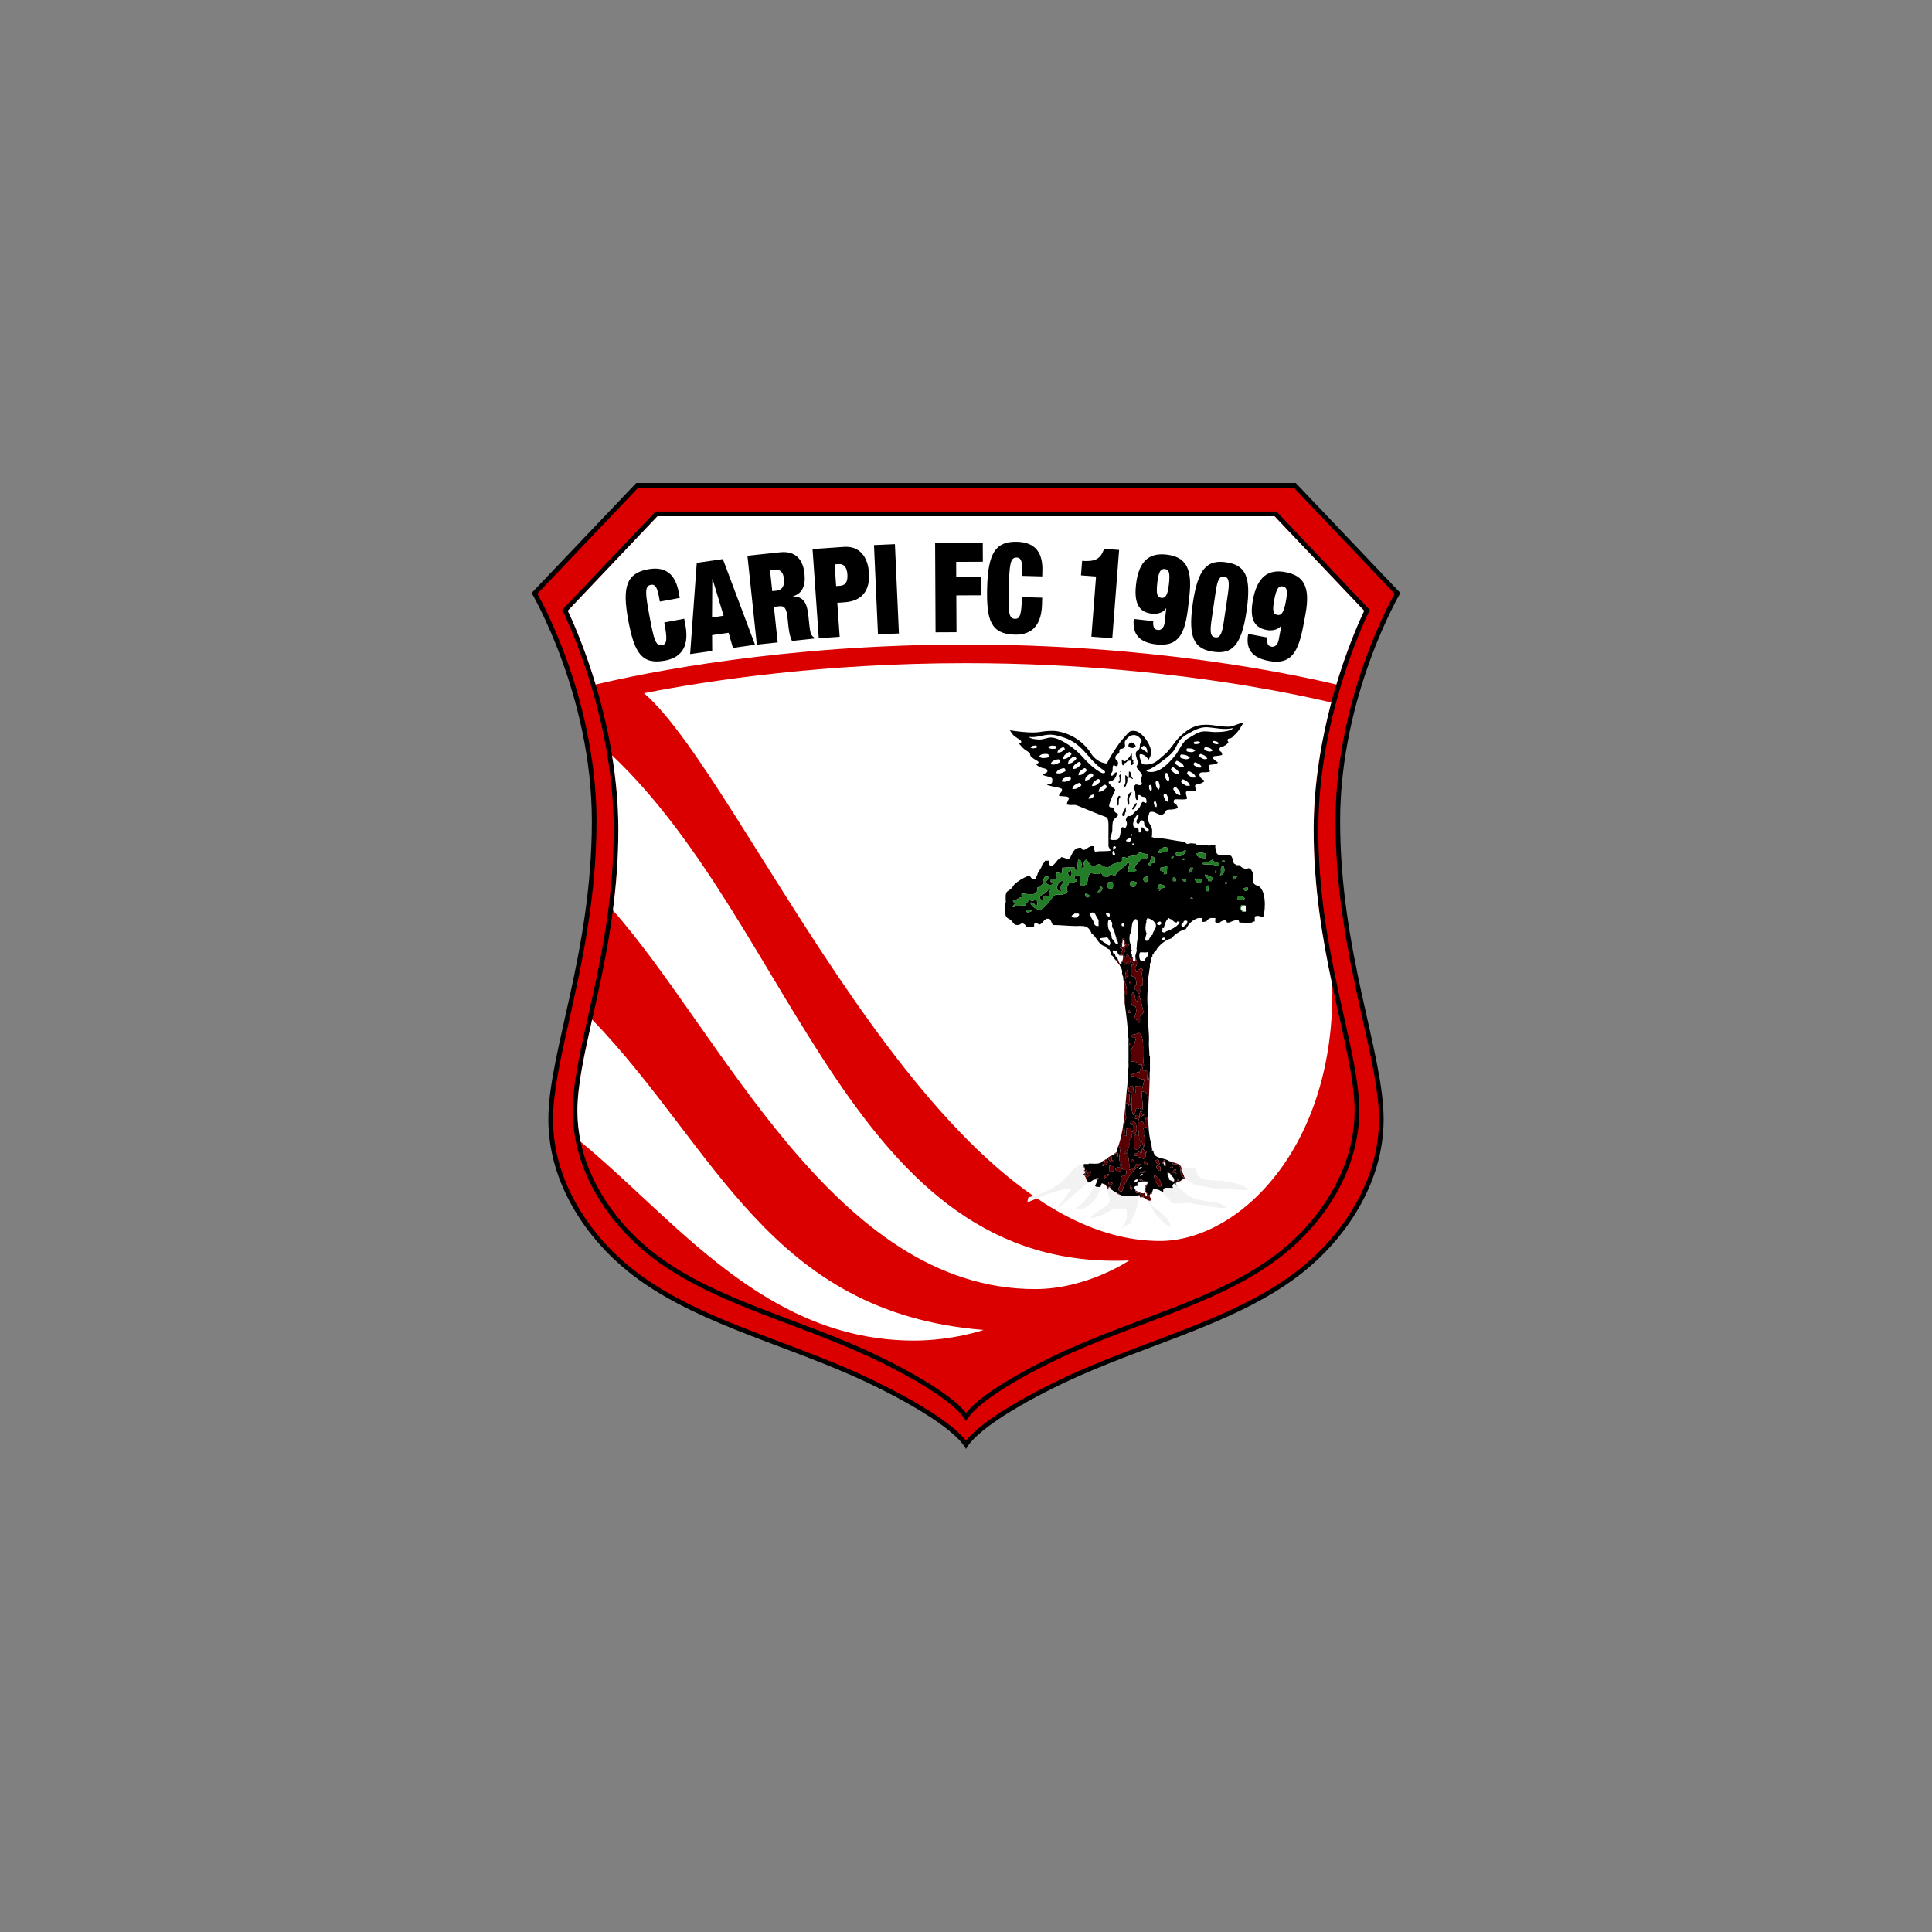
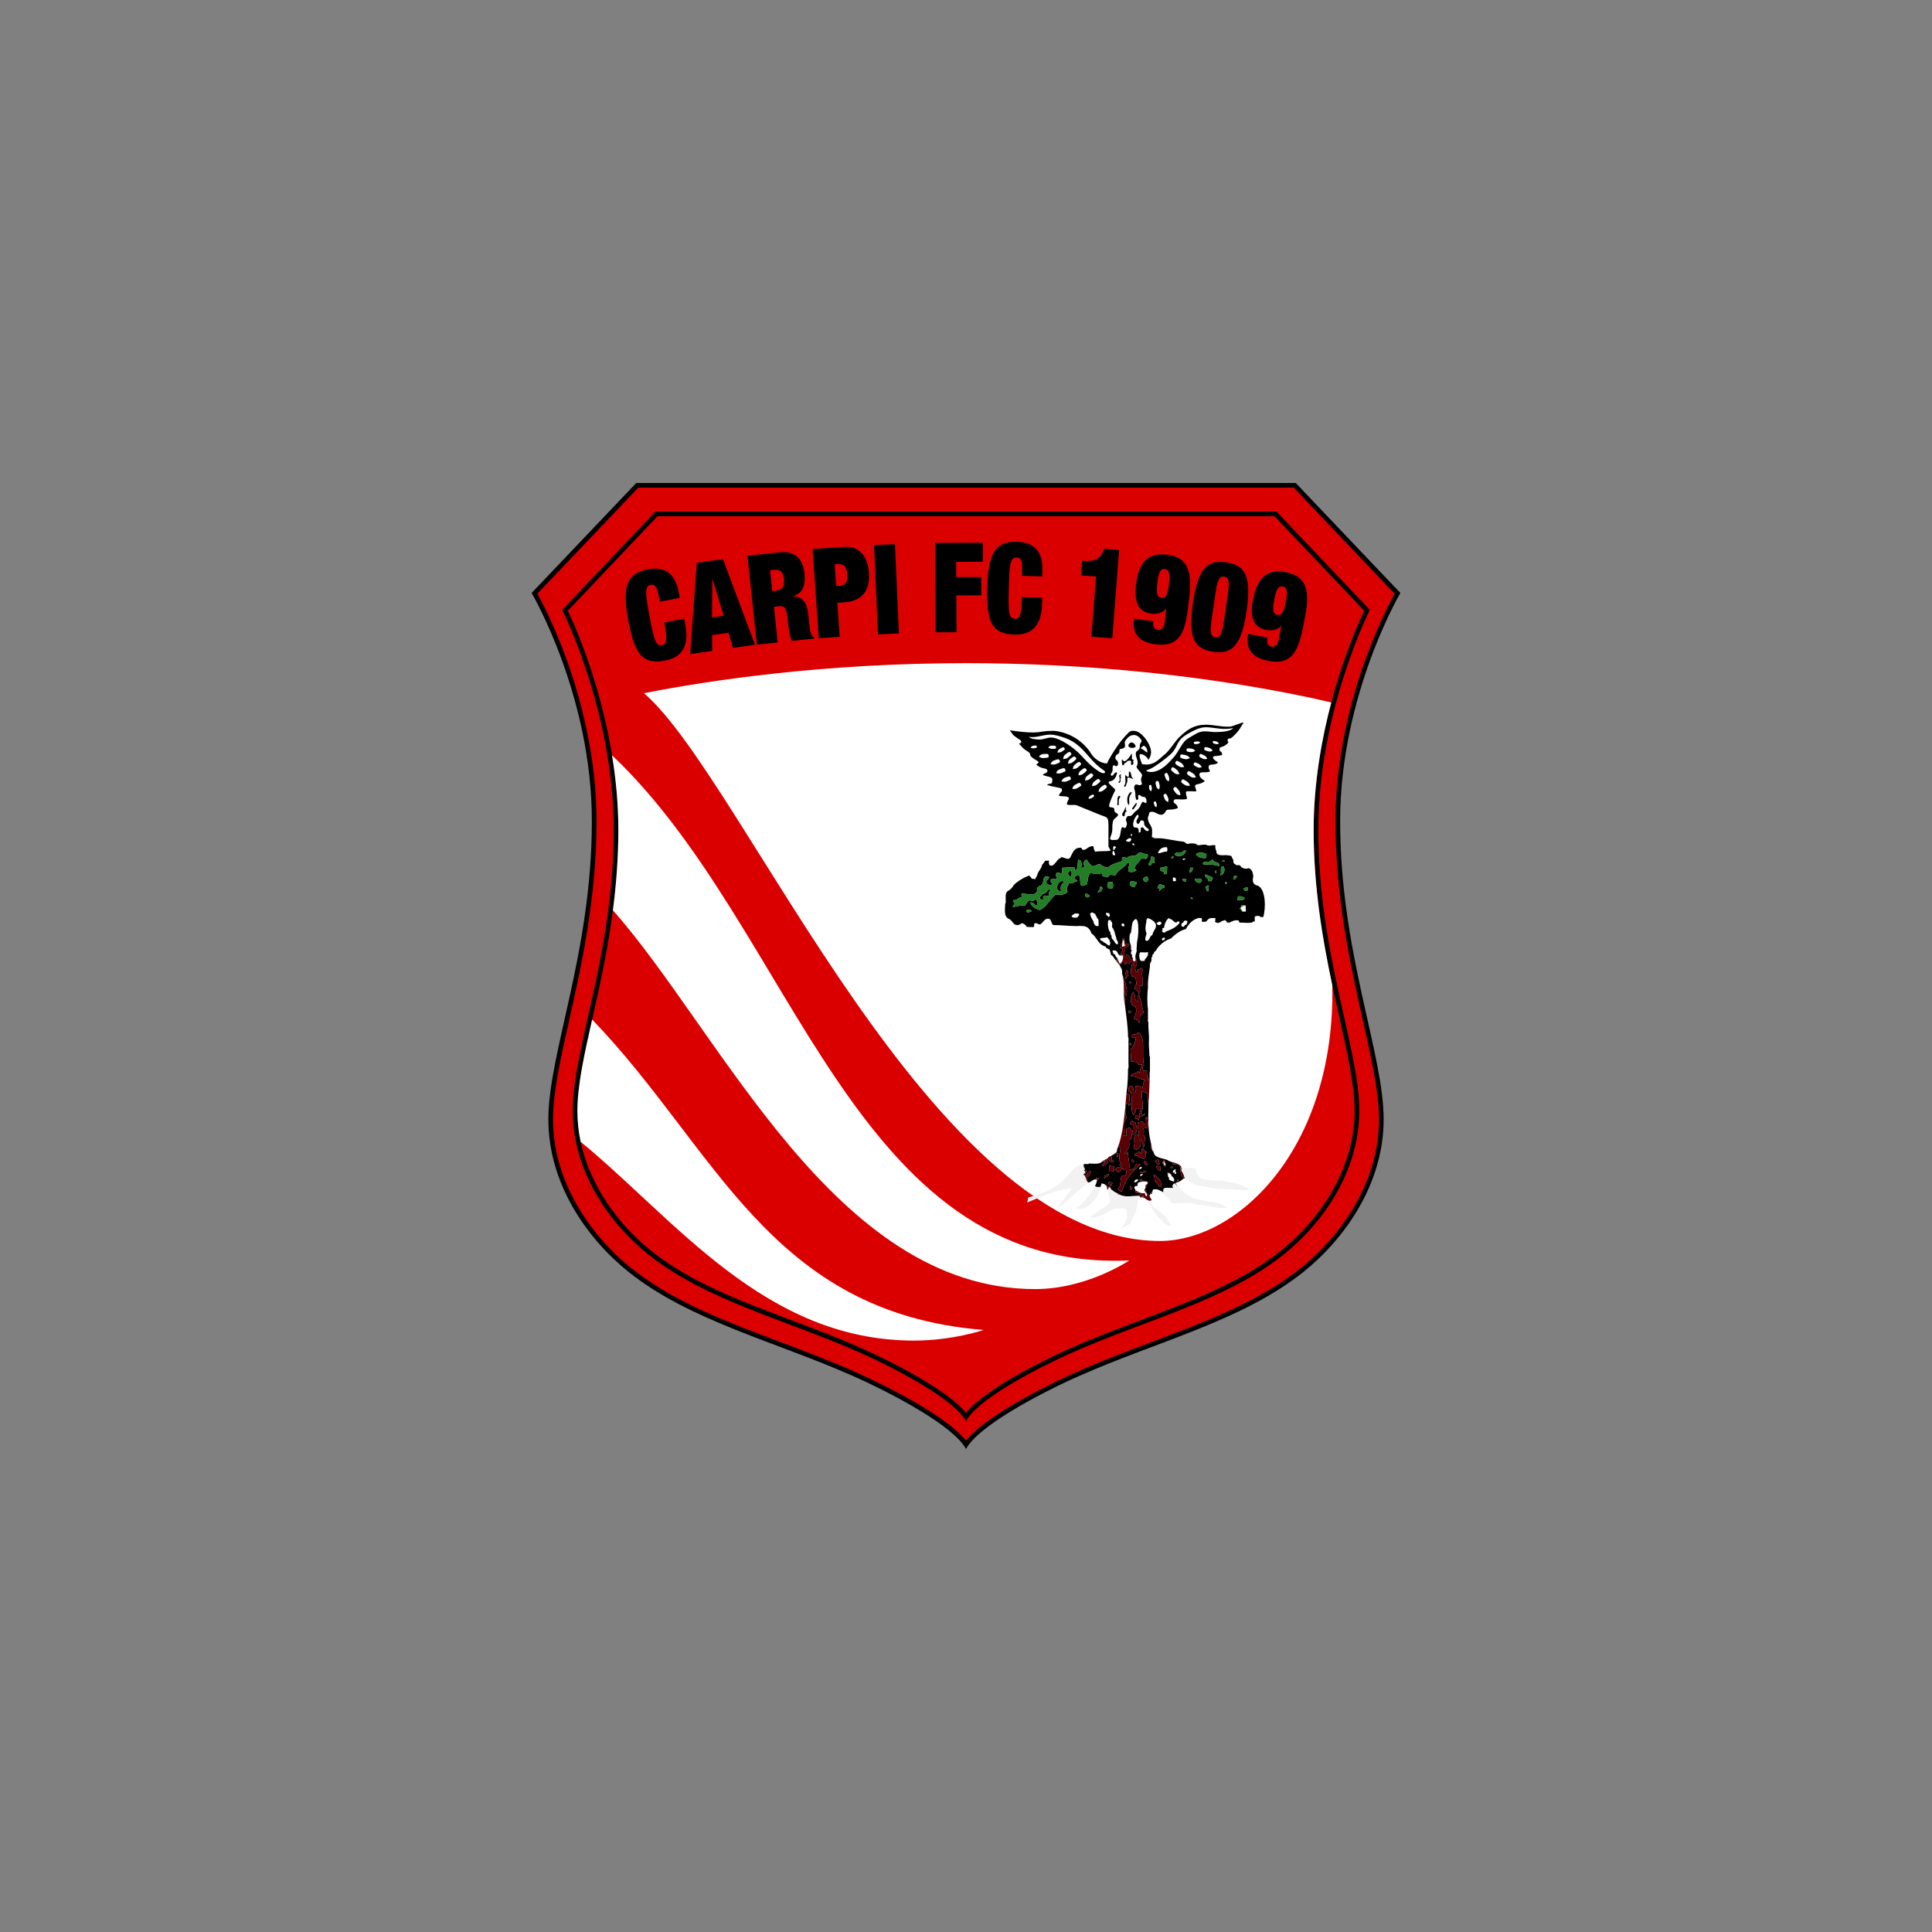
<svg xmlns="http://www.w3.org/2000/svg" version="1.1" id="Layer_1" x="0px" y="0px" width="1700.787px" height="1700.787px" viewBox="0 0 1700.787 1700.787" enable-background="new 0 0 1700.787 1700.787" xml:space="preserve">
  <rect x="0" y="0" width="1700.787" height="1700.787" fill="#808080" stroke="none" />
  <g>
    <path d="M1140.688,425.196l92.101,96.809c0,0-53.027,89.823-53.027,200.828c0,115.648,38.288,203.952,38.288,262.557   c0,56.748-34.075,105.104-70.768,134.438c-53.721,42.939-129.084,61.143-197.825,91.691   c-36.244,16.109-88.518,44.246-99.063,64.072c-10.542-19.826-62.819-47.963-99.065-64.072   c-68.737-30.549-144.102-48.752-197.819-91.691c-36.691-29.332-70.771-77.688-70.771-134.438   c0-58.605,38.289-146.908,38.289-262.557c0-111.005-53.029-200.828-53.029-200.828l92.103-96.809H1140.688" />
    <path fill="#DA0000" d="M1138.93,429.299H561.86l-88.79,93.332c3.896,7.03,14.538,27.264,25.296,56.757   c12.212,33.46,26.767,85.503,26.767,143.441c0,68.015-13.324,127.396-24.035,175.111c-7.647,34.092-14.256,63.531-14.256,87.449   c0,25.682,7.095,51.072,21.083,75.459c11.978,20.881,28.627,40.166,48.148,55.77c36.505,29.186,82.648,46.598,131.505,65.027   c21.602,8.15,43.937,16.576,65.42,26.127c8.259,3.668,76.787,34.643,97.397,60.486c20.612-25.844,89.141-56.818,97.397-60.486   c21.483-9.551,43.818-17.977,65.418-26.127c48.855-18.432,95-35.844,131.51-65.027c19.518-15.604,36.166-34.889,48.146-55.77   c13.992-24.387,21.084-49.777,21.084-75.459c0-23.918-6.608-53.357-14.257-87.449c-10.708-47.715-24.031-107.097-24.031-175.111   c0-57.938,14.554-109.981,26.762-143.441c10.76-29.493,21.399-49.727,25.297-56.757L1138.93,429.299z" />
    <path d="M1123.75,450.336l82.139,86.571c0,0-45.35,89.169-45.35,193.692c0,108.9,36.058,192.049,36.058,247.235   c0,53.436-32.089,98.973-66.642,126.592c-50.586,40.432-121.55,57.574-186.276,86.344c-34.13,15.168-83.354,41.662-93.283,60.332   c-9.932-18.67-59.154-45.164-93.282-60.332c-64.728-28.77-135.693-45.912-186.277-86.344   c-34.551-27.619-66.639-73.156-66.639-126.592c0-55.188,36.053-138.334,36.053-247.235c0-104.523-45.347-193.692-45.347-193.692   l82.14-86.571H1123.75" />
    <path fill="#DA0000" d="M1121.985,454.438H578.803l-78.963,83.226c3.303,6.894,12.421,26.876,21.644,55.641   c10.432,32.54,22.868,82.773,22.868,137.299c0,64.068-12.551,119.998-22.638,164.939c-7.2,32.088-13.416,59.801-13.416,82.295   c0,24.141,6.664,48.008,19.818,70.936c11.266,19.639,26.921,37.777,45.276,52.451c34.35,27.453,77.787,43.844,123.771,61.193   c20.342,7.676,41.377,15.609,61.614,24.605c7.756,3.445,71.929,32.449,91.616,56.793c19.684-24.342,83.861-53.348,91.618-56.793   c20.232-8.996,41.269-16.932,61.61-24.605c45.986-17.352,89.422-33.74,123.768-61.195c18.36-14.672,34.014-32.811,45.281-52.449   c13.152-22.928,19.819-46.795,19.819-70.936c0-22.494-6.221-50.207-13.417-82.295c-10.086-44.941-22.636-100.871-22.636-164.939   c0-54.523,12.437-104.759,22.864-137.299c9.225-28.764,18.346-48.747,21.646-55.64L1121.985,454.438z" />
    <path fill="#FFFFFF" d="M865.933,1170.796c-189.137-15.219-235.391-160.094-344.66-273.273   c-7.011,31.244-12.977,58.287-12.977,80.314c0,9.152,0.965,18.268,2.871,27.305c83.688,68.777,162.159,175.014,293.586,175.014   C838.573,1180.153,865.933,1170.796,865.933,1170.796" />
    <path fill="#FFFFFF" d="M911.277,1134.809c45.749,0,82.772-25.191,82.772-25.191c-244.66,10.455-293.563-291.628-455.262-444.726   c3.346,20.469,5.563,42.702,5.563,65.709c0,24.866-1.896,48.494-4.798,70.738C634.918,909.071,734.527,1134.809,911.277,1134.809" />
    <path fill="#FFFFFF" d="M1096.946,603.572c-59.898-9.885-145.2-19.777-246.553-19.775   c-124.498-0.005-224.772,14.931-283.499,26.428c87.869,75.146,252.804,482.222,454.245,482.222   c68.824,0,154.382-81.473,151.721-225.104c-8.379-39.394-16.421-85.454-16.421-136.741c0-41.985,7.372-81.419,15.528-112.198   c-1.691-0.396-3.486-0.817-5.396-1.257C1150.494,613.453,1126.893,608.513,1096.946,603.572" />
-     <path fill="#FFFFFF" d="M1176.426,602.6c0.97-3.234,1.935-6.341,2.879-9.295c9.225-28.764,18.346-48.749,21.646-55.639   l-78.964-83.228H578.803l-78.963,83.228c3.303,6.89,12.422,26.875,21.644,55.639c0.946,2.954,1.911,6.061,2.877,9.295   c44.934-10.685,165.527-35.207,326.033-35.212C1010.898,567.393,1131.495,591.916,1176.426,602.6" />
    <path d="M580.084,525.271c-1.629-8.773-3.575-11.104-7.084-10.45c-5.558,1.03-5.098,6.771-1.217,27.68   c3.881,20.91,5.51,26.434,11.066,25.401c4.482-0.834,4.656-5.347,1.941-19.969l17.547-3.26l1.064,5.738   c4.022,21.668-6.42,28.983-18.02,31.139c-20.375,3.781-26.975-6.757-32.319-35.573c-5.489-29.573-1.414-41.313,17.403-44.807   c16.379-3.042,24.287,5.352,27.061,20.301l0.908,4.876l-17.551,3.258L580.084,525.271z" />
    <path d="M613.383,495.476l22.97-3.31l28.307,75.396l-19.438,2.803l-3.83-13.361l-14.524,2.094l0.1,13.899l-19.437,2.801   L613.383,495.476z M627.262,509.728l-0.197,0.029l-0.241,33.763l10.208-1.473L627.262,509.728z" />
    <path d="M657.984,489.232l28.7-3.036c14.004-1.479,20.254,6.723,21.532,18.774c1.1,10.409-1.83,17.588-10.065,19.898l0.024,0.219   c8.968-0.062,12.294,5.902,13.394,16.313l0.706,6.683c0.428,4.055,0.985,9.313,2.034,10.754c0.588,0.823,1.073,1.657,2.327,2.188   l0.117,1.098l-19.527,2.064c-2.215-3.977-3.004-11.428-3.352-14.711l-0.556-5.26c-0.939-8.878-2.761-11.009-7.196-10.541   l-4.834,0.513l3.313,31.335l-18.342,1.939L657.984,489.232z M679.828,520.381l3.647-0.386c5.227-0.555,7.3-4.54,6.707-10.129   c-0.67-6.354-3.229-8.854-8.753-8.27l-3.549,0.375L679.828,520.381z" />
    <path d="M715.308,483.366l27.599-1.929c14.047-0.98,21.11,9.021,22.066,22.76c1.12,16.044-6.505,24.971-21.441,26.012l-6.431,0.45   l2.084,29.893l-18.399,1.287L715.308,483.366z M736.072,515.932l3.464-0.242c4.646-0.324,6.911-3.464,6.451-10.057   c-0.451-6.484-3.143-9.392-7.788-9.066l-3.463,0.242L736.072,515.932z" />
    <polygon points="769.399,479.861 787.826,479.041 791.339,557.629 772.91,558.447  " />
    <polygon points="823.207,477.962 865.149,477.757 865.232,494.505 841.732,494.618 841.8,508.061 863.811,507.951 863.889,524.038    841.877,524.146 842.032,556.535 823.594,556.622  " />
    <path d="M899.775,502.516c0.246-8.92-1.167-11.605-4.736-11.7c-5.649-0.157-6.401,5.554-6.985,26.81   c-0.584,21.257-0.146,27.003,5.507,27.156c4.559,0.125,5.668-4.253,6.076-19.124l17.842,0.489l-0.161,5.84   c-0.602,22.028-12.345,26.995-24.141,26.672c-20.716-0.568-24.958-12.257-24.156-41.554c0.828-30.067,7.269-40.695,26.397-40.169   c16.653,0.457,22.631,10.322,22.216,25.52l-0.136,4.957l-17.842-0.49L899.775,502.516z" />
    <path d="M960.772,560.479l4.094-52.949l-13.251-1.023l0.989-12.742c11.276,0.761,16.221-1.396,19.323-10.661l13.247,1.025   l-6.017,77.774L960.772,560.479z" />
    <path d="M1015.241,546.802c-0.194,2.641-0.008,4.543,0.744,5.85c0.667,1.18,1.802,1.751,3.478,1.938   c2.66,0.295,5.291-1.853,5.831-6.668l1.375-12.372l-0.197-0.024c-1.978,3.438-7.077,5.31-12.397,4.718   c-9.953-1.106-16.057-7.22-14.035-25.396c2.34-21.027,11.629-28.31,26.609-26.642c15.964,1.774,23.279,10.462,20.462,35.758   l-0.946,8.544c-2.656,23.872-7.42,37.093-28.211,34.775c-18.034-2.006-20.902-12.081-19.86-22.385L1015.241,546.802z    M1022.508,526.323c3.449,0.383,5.427-2.167,6.537-12.134c1.106-9.964,0.13-12.846-3.713-13.273   c-3.449-0.383-5.43,2.168-6.539,12.132C1017.687,523.015,1018.662,525.894,1022.508,526.323" />
    <path d="M1079.52,495.006c16.291,2.391,22.446,11.645,17.868,42.822c-4.576,31.178-13.137,38.271-29.425,35.885   c-16.288-2.394-22.446-11.647-17.87-42.823C1054.675,499.713,1063.234,492.615,1079.52,495.006 M1066.472,546.321   c-1.616,11.01-0.479,14.185,3.349,14.746c3.826,0.561,5.829-2.152,7.442-13.163l3.749-25.509   c1.616-11.008,0.479-14.184-3.347-14.746c-3.829-0.561-5.829,2.152-7.447,13.162L1066.472,546.321z" />
    <path d="M1115.762,561.22c-0.388,2.62-0.34,4.532,0.315,5.891c0.578,1.228,1.668,1.88,3.323,2.188   c2.63,0.488,5.416-1.455,6.304-6.222l2.282-12.239l-0.194-0.037c-2.229,3.281-7.446,4.774-12.711,3.796   c-9.845-1.836-15.483-8.379-12.133-26.359c3.878-20.797,13.677-27.376,28.494-24.609c15.792,2.942,22.449,12.139,17.784,37.158   l-1.577,8.45c-4.399,23.611-10.122,36.441-30.688,32.609c-17.841-3.326-19.959-13.584-18.159-23.783L1115.762,561.22z    M1124.512,541.335c3.414,0.635,5.577-1.765,7.414-11.621c1.836-9.855,1.072-12.798-2.728-13.505   c-3.411-0.642-5.575,1.761-7.411,11.618C1119.951,537.683,1120.715,540.625,1124.512,541.335" />
    <path d="M918.317,792.382v-3.074c1.038-1.696,3.84-0.479,5.713-0.44c-1.655-2.491,0.021-4.011,0.877-6.148   c-3.223-0.937-2.864,4.871-7.466,3.953c-0.055,1.706-1.298,2.221-2.2,3.071C915.194,791.694,916.674,792.12,918.317,792.382" />
    <path d="M942.045,771.738c1.75-0.186,1.582-4.021,0.882-5.268c-1.531,0.229-2.042,1.468-3.077,2.192   C940.638,769.632,941.026,771,942.045,771.738" />
    <path d="M996.125,658.378c0.954,0.107,1.732,0.139,3.14-0.654c0.911-0.512,0.415-1.322-0.136-2.116   c-0.689-0.991-1.681-1.957-2.713-2.016c-1.732-0.103-3.154,1.668-3.057,2.953C993.438,657.592,994.727,658.221,996.125,658.378" />
    <path d="M995.193,697.526c-1.429,0.604-2.799,3.771-2.843,5.886c-0.028,1.331,0.072,2.478,0.262,3.352   c0.435,1.954,1.508,2.593,1.517,0.061c0-0.826-0.017-1.854-0.065-2.221c-0.345-2.65,0.761-4.125,1.455-5.36   C996.911,696.776,996.114,697.139,995.193,697.526" />
    <path d="M992.68,684.617c1.951-0.038,2.628,0.119,4.026,1.001c0.918,0.583,0.622-0.578,0.218-0.791   c-0.869-0.462-1.24-3.166-1.261-3.481c-0.136-1.822-1.812-2.597-1.857-1.979c-0.075,1.156-0.052,2.33-0.036,3.427   c0.013,0.711-0.119,1.17-0.766,1.17c-1.02,0-2.384-2.931-2.425-0.706c-0.023,1.177,0.162,3.399,0.166,4.263   c0.01,2.646-0.399,2.519-1.057,4.023c-0.263,0.602,0.018,1.366,0.511,1.061c0.459-0.284,1.267-0.487,1.292-2.111   c0.017-0.88,0.855-0.938,0.983-3.118C992.51,686.825,992.224,684.625,992.68,684.617" />
    <path d="M991.401,713.608c-0.944-0.474,0.329-3.376-0.291-3.028c-0.604,0.343-1.201,2.451-1.569,3.066   c-0.387,0.646-1.161,1.665-1.385,2.37c-0.481,1.513-0.363,2.304,1.223,2.555c1.026,0.162,0.826-2.375,0.943-2.666   c0.139-0.337,0.503-1.08,0.678-1.255C991.274,714.375,992.839,714.33,991.401,713.608" />
    <path d="M989.252,673.623c0.459-0.175,0.071-1.908,1.391-1.979c0.754-0.039,1.222-1.108,1.51-1.342   c1.117-0.905,3.74-1.155,3.623,0.367c-0.121,1.597-0.635,4.229,1.845,1.986c0.805-0.727-0.6-2.078,0.109-2.86   c1.203-1.336-1.137-0.582-1.226-1.844c-0.113-1.729,0.072-3.095-0.196-4.435c-0.111-0.539-0.664,0.854-1.447,2.004   c-1.229,1.792-3.124,4.243-4.722,4.602c-1.422,0.316-2.086-1.813-2.31-1.59c-0.478,0.477-0.171,3.396-0.021,4.14   C988.036,673.785,988.766,673.808,989.252,673.623" />
    <path d="M986.194,688.484c0.278-0.731,0.172-1.761,0.172-2.553c0-0.644-0.036-0.936,0.515-1.241   c0.646-0.354-0.479-0.469-0.482-1.431c-0.006-0.29,0.381-0.668,0.453-1.063c0.078-0.424-0.18-0.842-1.004-0.164   c-1.275,1.046-0.264,1.548-0.264,2.515c0,0.734,0.002,1.104,0.045,1.91c0.095,1.814-0.42,0.972-0.721,1.517   C984.104,689.416,985.791,689.538,986.194,688.484" />
    <path d="M984.836,708.139c0.146-0.746-0.041-1.8,0-2.553c0.072-1.228,0.055-1.938,0.565-2.843c0.263-0.466,0.769-0.733,0.83-1.393   c0.031-0.335-0.706-0.817-0.994-0.797c-0.612,0.048-1.533,1.943-1.533,2.48v2.969c0,0.667-0.145,1.485-0.145,2.098   C983.56,709.413,984.597,709.355,984.836,708.139" />
-     <path d="M986.226,679.513c0.141,0.006,0.396,0.038,0.434-0.108c0.008-0.027,0.041-0.046,0.039-0.074   c-0.021-0.323-0.357-0.256-0.473-0.326c-0.145,0.011-0.295-0.049-0.295,0.108v0.036   C985.931,679.496,985.889,679.496,986.226,679.513" />
+     <path d="M986.226,679.513c0.141,0.006,0.396,0.038,0.434-0.108c0.008-0.027,0.041-0.046,0.039-0.074   c-0.021-0.323-0.357-0.256-0.473-0.326c-0.145,0.011-0.295-0.049-0.295,0.108v0.036   " />
    <path d="M996.944,712.518c0.773,0.582,1.771-1.396,1.972-1.646c0.316-0.4,1.063-1.349,1.254-1.727   c1.209-2.42-0.019-2.611-0.459-1.81c-0.498,0.917-1.494,2.002-1.838,2.534C997.245,710.85,996.099,711.88,996.944,712.518" />
    <path d="M1107.252,779.645c-3.746-0.507-5.191-3.612-3.954-7.906c-0.21-3.592-1.229-6.385-3.956-7.465   c-3.547,1.299-6.645-0.335-7.909-2.636c-1.577-0.035-3.577,0.355-3.953-0.879c-1.577-0.327-1.915-1.89-1.759-3.952   c-1.069-0.834-1.074-2.729-2.194-3.517c-1.873-0.029-3.071-0.731-5.276-0.438c-3.804,0.144-7.605,0.287-7.466-3.514   c-0.528-1.521-1.192-2.91-0.877-5.271c-3.148-0.534-6.055,1.384-7.912-0.438h-1.316c-2.989-0.404-6.593,1.684-7.907-0.877   c-2.548-0.273-4.153-0.582-6.595,0c-1.109,0.936-2.843-1.241-3.953-1.76c-7.398-0.657-13.64-2.464-21.09-3.075   c-2.124-0.215-5.309,0.625-6.147-0.876h-1.015c0.249-1.581,0.268-3.632,0.268-6.08c0-4.035-3.616-5.994-3.771-10.671   c-0.058-1.709,0.96-2.027,1.095-4.106c0.127-1.944,3.313-1.87,5.196-0.928c2.517,1.257,5.139,2.823,7.234,1.464   c3.223-2.095,1.229-4.006,5.439-4.006c2.694,0,5.071-0.396,7.489-1.35c-0.322-2.228-1.68-3.394-2.047-3.635   c-1.118-0.737-1.763-0.818-1.652-2.273c0.107-1.427,0.586-1.854,2.35-1.854c3.414,0,7.517,0.577,9.351-0.422   c0.127-1.788-0.7-2.505-0.841-3.999c-0.207-2.241-0.224-2.71,2.074-2.639c2.221,0.067,4.753-0.03,6.911,0.153   c0-3.468-3.264-5.589,1.608-6.43c2.013-0.345,4.973-1.399,5.919-3.03c-3.709-1.672-4.81-4.035-4.752-5.626   c0.036-1.053,1.139-1.49,1.681-1.604c1.72-0.358,6.407,0.253,7.705-1.022c-0.641-1.435-1.419-2.306-1.267-4.001   c0.099-1.066,0.748-1.77,2.365-1.849c2.464-0.122,4.771-0.456,5.921-1.865c-2.067-1.582-3.519-2.383-4.059-3.354   c-1.02-1.837,0.576-2.358,1.901-2.374c1.652-0.021,3.979-0.521,5.643-0.824c0.298-0.897-0.022-2.215-0.86-2.922   c-0.756-0.645-1.313-0.281-1.313-2.138c0-2.404,1.767-1.795,3.71-2.794c2.63-1.354,3.984-2.785,4.256-3.867   c-0.697-0.021-0.857-0.405-0.857-1.699c0-0.627,0.646-1.169,1.662-1.217c2.125-0.096,3.104-1.85,3.735-2.401   c4.688-4.104,6.125-7.581,8.734-11.701c-2.104,0-9.646,3.591-12.036,3.689c-8.098,0.343-13.926-1.679-21.243-1.679   c-10.26,0-16.216,4.167-23.132,10.747c-4.551,4.324-8.594,11.905-13.016,15.358c-5.263,4.112-9.471,10.625-20.003,8.557   c-0.409-1.521-3.974-8.779-1.095-8.779c2.753,0,6.361,3.445,6.758,5.186c1.984-3.522,3.201-6.337,1.362-11.543   c-1.788-5.046-7.606-13.418-13.386-14.042c-4.026-0.435-4.474,0.425-6.435,2.413c-2.293,2.329-6.025,6.706-7.823,9.285   c-3.74,5.364-8.272,12.27-10.235,16.929c-5.992-0.038-11.741-4.872-14.039-8.739c-2.601-4.383-7.855-10.243-14.942-14.345   c-6.064-3.506-13.837-5.618-18.429-5.618c-10.078,0-9.24,1.219-17.469,1.408c-5.104,0.117-14.601-0.933-20.675-1.918   c0,0.154,2.858,4.134,3.361,4.534c1.432,1.146,2.952,2.218,4.229,3.016c0.674,0.424,2.055,1.228,2.392,2.103   c0.479,1.238-0.747,1.843-1.917,2.146c0.438,0.341,2.357,2.609,3.084,3.371c1.474,1.546,3.201,2.62,4.784,3.611   c2.968,1.857,1.195,2.62,2.578,4.099c4.327,4.626,9.845,4.132,4.763,7.229c4.515,4.582,8.98,2.467,9.738,5.204   c0.519,1.872-1.121,2.004-4.166,3.808c2.786,1.875,8.335,1.336,8.55,3.979c0.48,5.953-2.651,2.778-4.633,4.98   c4.794,1.854,12.941,2.342,13.124,3.781c0.386,3.146-2.042,2.566-2.675,5.794c2.281,0.893,10.423-0.36,8.539,3.218   c-0.689,1.305-1.366,2.332-1.557,4.463c3.831,1.004,5.313-0.043,8.482,0.618c6.199,2.406,20.551,8.585,24.965,10.034   c3.306,1.091,3.362,2.839,3.193,15.265c-0.061,4.118,0.03,8.271,0.03,11.117l1.948,3.614c-4.882,0.813-8.105,0.063-13.764,0.903   c-0.576-1.475-1.478-2.625-1.32-4.828h-2.634v0.438c-2.716,0.148-4.183,3.513-7.035,2.636c-1.133-0.352-0.238-2-2.194-1.756   c-5.731,0.128-6.619,5.095-8.787,8.784c-2.205,2.593-5.271-0.635-7.907-0.438c-0.197,0.388-0.391,0.783-0.882,0.876   c-3.357,1.311-5.235,8.352-9.226,6.149c-0.711-1.135-0.937-2.755-0.438-3.952h-3.077h-0.44c-0.719,1.331-1.538,2.561-2.633,3.512   c-0.576,3.379-2.838,5.071-3.959,7.905c-0.436,1.903-1.442,3.244-2.194,4.831c-0.625,0.038-1.244,0.075-1.317-0.438   c-2.265,1.164-2.202-2.413-4.395-2.634c-5.038,2.13-9.622,4.729-13.184,8.345c-1.175,2.339-2.993,4.03-5.271,5.27   c-1.494,1.142-2.05,3.223-1.76,6.148c-0.273,1.479,0.568,4.081-0.436,4.832c-0.271,6.39-1.219,11.699,3.513,13.613   c1.966,0.968,2.913,2.948,4.396,4.395c1.856,1.682,5.541,0.789,6.594-0.879c1.104,0.504,2.506,0.71,3.07,1.757h0.441   c0.1,2.387,3.354,1.628,5.712,1.758h1.317c0.506-0.521,0.498-1.556,0.44-2.636c0.759-1.867,3.563,0.082,4.83,0.441   c3.431-1.173,3.943-6.393,8.789-4.836c1.641,1.143,1.504,4.063,3.076,5.271c7.398,0.021,12.856,0.834,19.331,0.878   c1.743,0.258,4.867-0.378,5.271,0c5.604-0.329,7.839,2.703,9.229,6.588c4.811,3.095,5.788,10.03,12.302,11.42   c0.448,1.603,2.064,2.037,3.516,2.635c0.506,1.541,1.081,3.019,1.319,4.833c1.812,0.677,2.48,2.491,3.514,3.954   c0.783,0.137,1.723,2.322,2.638,0.877c-1.59,0.414-0.614-1.731-0.879-2.636c-1.364-0.104-1.37-1.56-1.759-2.638   c-1.652-0.101-1.713-1.802-2.197-3.073c0.055-0.97,1.865-0.187,2.638-0.438c0.371-0.081,0.415,0.173,0.438,0.438   c1.568,0.479,1.469,2.634,2.636,3.516c0.772-0.253,2.581,0.527,2.639-0.441c-2.512-0.914,0.855-2.729,0.437-4.392   c-0.346-0.865-1.536-1.577-2.192-0.877c-0.06-0.791,0.435-1.029,1.315-0.882c-2.004-1.734-0.302-1.812,0.44-3.949   c0.586-1.703-0.338-5.288,2.197-3.952c-0.324,2.956,0.791,4.479,1.313,6.587c-0.137-1.021,0.073-1.687,0.441-2.196   c0.83-0.099,0.97,0.494,1.759,0.44c0.501,1.82-0.926,1.711-0.882,3.07c-1.4,0.264-1.357-0.819-2.195,0   c1.147,3.837-3.319,6.495,0.877,8.787c-0.213-1.917,1.354-0.938,0.441-2.638c2.949,0.127,2.186,3.965,4.393,4.832   c0.766-0.397,1.137-1.541,0.44-2.195v-2.637h-0.44c-0.764-0.813-0.568-3.146,0.44-3.513v-0.44c-1.478,0.451-0.683-1.363-0.88-2.196   v-1.314c-0.477-1.718-1.151-3.241-1.317-5.273v-2.192c0.233-2.577,0.072-2.831,1.317-4.393c0.703-3.106,0.479-7.134,1.759-9.663   c5.702-8.644,5.132,11.225,3.954,15.813v0.437c-0.761,2.218-0.385,6.24-0.877,7.471c0.918,3.538-1.567,4.404-0.883,8.781   c1.837,2.075,1.687,6.183-0.437,7.909c0.623,1.422,0.029,4.066,2.195,3.953c0.866-0.307-0.109-2.453,0.879-2.639   c0.703,1.234,1.644-0.951,2.636-0.877c0.246,0.633,0.688,1.07,1.317,1.314c-2.456,4.656,1.041,8.42-0.438,14.057   c-0.265,0.758-2.085-0.031-2.193,0.879c-0.384,2.107,0.877,5.855-0.882,6.586c-1.085-1.256-0.993-3.688-3.514-3.512   c0.352-1.523-0.657-1.688-0.439-3.074c3.123-1.176,1.073-5.107,0.876-7.904c-0.976-0.342-1.712-0.924-3.073-0.883   c-1.409-2.744-0.988-7.678,0-10.54c0.83-0.097,0.973,0.495,1.756,0.441c-0.973-0.93-0.924-2.883-3.071-2.638   c-0.813,0.068-0.271,1.49-0.882,1.758c-1.336,0.02-1.707-0.929-2.636-1.316c0.114,1.431-1.367,1.271-1.756,2.195   c-0.091-1.523-0.366-2.854-2.197-2.637v2.195c-0.639,0.243-2.271-0.513-2.2,0.44c0.93,2.293,2.798,3.645,2.2,7.469   c1.986,5.908,5.276,13.281,3.953,18.885c-2.314,0.557-0.55-2.969-1.756-3.518c-0.252,5.619,0.589,7.561,0.438,12.736   c1.06,8.779,2.695,19.229,2.637,27.672c1.012,1.33,0.155,4.533,0.44,6.588v14.057c-0.288,2.492,0.576,6.141-0.44,7.902   c0.094,5.686-0.376,14.537-1.317,20.645c0.171,1.295,1.92,1.008,2.636,1.758c-0.141,3.1-0.13,6.574,0.883,9.221h-0.883   c-0.44,0-0.523,0.357-0.877,0.441c-0.42-0.82,1.313-1.471,0-1.76c-0.768,0.037-1.37-0.098-1.759-0.439   c-1.131,2.889-1.572,9.939,0,12.738c-3.728,5.32-0.462,10.975-2.197,16.252c0.874-1.066,1.875,0.74,2.197-0.881   c-0.223-2.432-0.088-3.799-0.44-5.268c1.215-0.547,2.235-1.283,3.959-1.318c0.392,1.506,0.422,3.379,1.754,3.955   c0.337-1.152,0.519-3.854,0.439-6.592c-1.344,0.318-1.603-0.449-2.636-0.438c0.421-1.484,1.015-2.791,2.636-3.074   c-1.339,0.873,2.271,2.154,1.759,1.32c2.374,3.891,2.454,12.426-3.079,10.098c0.684,0.641,0.388,2.25,0.441,3.514   c-1.32-0.441-0.776,0.982-0.88,1.76c-0.996,0.514-1.313-0.234-1.756,1.314c1.264,6.244-1.886,8.07-3.953,10.982   c2.176,0.711,1.396-1.531,3.073-1.32c-0.077,5.215,1.826,9.891,0.88,15.373c1.521-0.35,1.688,0.654,3.073,0.438   c-0.022-0.561-0.561-0.607-0.438-1.314c1.201-0.324,0.884,0.871,1.756,0.877c0.197-2.371,2.044-3.123,1.759-4.83   c1.873-0.008,2.632-0.645,3.953,0.438c-7.549,5.873-13.619,14.23-16.254,23.715c-2.133,0.084-3.228-0.873-3.516-2.635   c3.433-2.045,1.204-8.748,3.516-10.979c3.862,0.777,4.088-2.875,3.512-5.271c-1.93,0.172-2.987-0.523-3.512-1.754   c-0.496,1.367-1.026,2.744-3.077,3.514c-1.559-0.197-1.925-1.594-3.076-2.197c1.34-1.293,2.556-2.781,4.396-1.316   c-1.107-2.018,1.103-0.342,1.314-0.881c-0.055-1.266-1.869-0.76-1.759-2.193c0.642-0.238,2.272,0.514,2.2-0.439   c-4.327-2.051-1.469-10.605-1.314-14.057c-0.424-0.748-1.389-0.961-2.2-1.314c-0.401,0.771-0.152,2.189-0.88,2.631   c0.141,1.021-0.071,1.688-0.44,2.197c0.125,1.281-0.104,1.512-0.877,0.877c0.133,1.16-0.606,1.445-1.759,1.32   c-1.142,0.176-1.322,1.311-2.637,1.318c1.548,0.951,1.102,1.891,0.877,3.949c1.021-0.141,1.689,0.07,2.195,0.441   c-1.742,3.561-5.22-1.52-5.269-2.633c-0.874,0.002-0.558,1.195-1.759,0.877c-0.02,0.818,0.34,0.928,0.882,0.438   c-0.47,1.641,1.087,1.25,0.877,2.637c-1.398,1.236-2.457,2.813-4.833,3.072c0.075-0.656-0.156-1.619,0.438-1.756   c0.133,1.045,0.886-0.797,1.32-0.879c-0.571-1.09,0.979-2.131,0-2.197c-1.738,0.143,0.321,1.361-0.88,1.758   c0.094-1.928-1.569-0.047-2.197,0c-2.815,1.621-7.004,0.924-10.547,0.879c-0.731,1.17-4.053-0.242-4.83,0.879v1.756h0.437   c0.907,1.014,0.76,3.338,0.882,3.951c0.864,0.135,0.874-0.594,1.316-0.877c-0.223,2.119-0.959,3.725-2.198,4.832   c1.059-0.18,0.953,0.803,2.198,0.438c0.509-2.125,1.531-3.74,3.519-4.395c0.488,2.164-0.893,4.943-3.958,5.713   c1.399,0.797,0.711,3.684,2.2,4.395c2.511-0.379,4.166-3.084,6.146-2.637c0.233-0.354,0.459-0.715,0.441-1.32   c1.162,0.01,2.589-0.24,2.635,0.881c-1.198-0.318-0.884,0.871-1.759,0.877c-0.229,2.115-1.001,3.684-1.753,5.27   c0.594,1.309,3.031,0.773,4.833,0.877c0.068-1.244,0.801-1.826,0.879-3.074c1.239-0.359,1.137,0.621,2.194,0.441   c1.386-0.213,0.995,1.35,2.639,0.879c-0.573,1.09,0.978,2.133,0,2.195v1.316c1.32,0.447,0.774-0.977,0.877-1.758   c0.765,0.035,1.363-0.1,1.756-0.436c0.254,0.918,1.087,1.252,0.882,2.635c1.64,0.994,2.877,2.393,4.83,3.072   c1.276,0.336,2.527,0.693,3.079,1.758c5.229,2.127,8.698,0.938,15.376,0.875c0.29-0.59,0.938-0.814,1.758-0.875   c0.418,1.104,3.155,2.857,3.954,0.875c-4.208,0.287-1.732-3.73-7.03-2.633c0.179-1.061-0.804-0.955-0.44-2.195   c0.047-1.359-1.381-1.25-0.876-3.076c0.403-0.764,1.372-0.965,2.636-0.877c0.098-0.779-0.441-2.199,0.879-1.756   c-0.07-0.518-0.802-0.369-1.32-0.441c1.521-1.176,4.131-2.172,8.354-1.756c3.435,0.025-0.555,3.943-0.882,6.146h-0.438   c0.846,2.311,2.026,6.357,4.393,5.713v-0.441c0.287-1.318,1.729-1.494,2.196-2.635c-0.054-0.787,0.54-0.924,0.444-1.754   c4.771-0.82,6.542,1.357,9.225,2.631v-2.631c0.814-2.553,5.94-0.799,8.788-1.32c-1.338-1.367-0.605-3.547,1.318-3.953   c0.965,0.352,0.569,2.066,1.756,2.197c0.125-0.709-0.415-0.756-0.438-1.318c-0.088-0.354-0.442-0.436-0.439-0.879   c-0.161-0.744,0.342-0.828,0.879-0.875c-0.091-1.264,0.111-2.232,0.879-2.635c0.701,0.322-0.104,2.145,1.318,1.754   c0.584-0.441,1.635-0.412,1.759-1.318c0.731-0.727,1.777-1.148,1.756-2.635c-5.45-1.311,1.585-13.117-9.227-10.979   c0.519-2.662-3.248-2.246-4.833-3.957c-4.646-1.938-11.655-1.521-12.305-7.463c-2.396-0.822-2.271-4.172-2.193-7.467   c-2.659-9.832-2.475-22.115-2.2-33.818c-0.306-3.521-1.491-6.602-0.438-9.225c-1.422-1.213-3.272-1.994-5.272-2.633   c-1.06,6.055,2.584,13.785-0.877,19.322c1.627-0.309,0.758,1.879,1.756,2.201c0.003-0.65,1.225-2.211,1.759-0.881   c-2.558,1.578-5.045,1.322-5.712,5.27c-0.644-0.969-1.165-2.057-3.074-1.756c0.374-1.525-0.016-1.672,0.878-3.074   c1.928-0.465,1.441,1.486,3.075,1.314c-0.771-1.818,0.867-4.576,1.318-6.588c-0.576-0.15-0.69-0.773-1.318-0.877   c-0.846,0.893-1.769,1.016-3.075,0.438c-0.141,2.5-0.897,4.371-2.194,5.711c-3.015-4.508-0.797-13.334-2.2-20.205   c-1.242,0.363-1.136-0.617-2.194-0.436c-0.542-3.473,0.833-5.025,3.514-5.273c1.063,2.299,0.68,4.096,1.316,6.15h1.317   c0.078-2.73-0.492-3.398,0-5.707c1.77,0.301,2.512-0.424,3.959-0.443c1.162,0.301,0.488,2.436,2.193,2.197   c0.209-3.15,1.826-6.029,1.318-7.904c-2.545,1.17-6.729-3.084-11.425-2.639c0.249-3.264,5.142-1.889,6.15-4.389   c0.75,0.273,0.725,1.322,1.319,1.754c0.291-2.93,1.484-4.955,2.195-7.467c-0.949-0.99-1.494,0.365-3.074,0   c-1.061-3.105-3.687-2.521-6.592-3.07c0.451-2.217-0.379-6.938-0.436-10.105c2.537-2.438,3.762-6.191,4.83-10.102   c-0.711-0.754-1.838-1.088-3.516-0.875v-2.197c2.243-0.395,4.741-0.533,5.712-2.195c6.725,4.535,2.503,18.828,4.833,28.984   c-1.72,1.293-1.234,3.854,0,5.273c1.104-1.297,1.475-0.289,3.076,0c0.695,3.348-1.587,7.139,0.877,8.342   c0.639-2.729,0.764-5.971,1.317-8.783v-12.736h-0.438c-0.022-4.805-0.733-8.93-0.438-14.055c0.267-5.684-0.764-10.064-0.441-15.813   c-1.007-0.748-0.161-3.348-0.438-4.828v-6.586c-0.734-5.275-0.734-13.617,0-18.889c-0.31-7.191,0.949-12.813,1.756-18.886   c-0.312-2.364,0.452-3.646,1.32-4.831v-0.438c-0.03-1.495-0.138-3.064,0.877-3.516c-0.086-1.256-0.055-2.396,1.319-2.195   c-0.682-1.107,1.23-2.664,2.197-3.516c0.257-0.913,0.921-1.418,1.315-2.197c2.976-3.466,6.539-6.343,11.425-7.9   c0.376,0.079,0.415-0.173,0.439-0.438c3.533-3.354,7.315-6.453,12.745-7.904c2.438-4.441,5.608-8.155,10.983-9.665h2.633   c0.979,0.188,0.179,2.165,0.441,3.073c1.499,0.798,2.11-0.059,3.952,0c0.778-1.563,2.084-2.604,3.953-3.073h3.959v2.196   c-0.794,2.104,1.215,1.414,1.754,2.195c1.062,0.18,0.954-0.804,2.199-0.438c1.11-1.236,3.004-1.684,4.83-2.195   c0.141,1.034,1.528,0.815,1.32,2.195h3.074V811.7c1.9-0.619,3.668-2.088,7.471-1.315c-0.058,0.786,0.54,0.926,0.44,1.758   c5.068,0.045,6.532,0.558,11.419,0v-0.441c0.515-0.367,1.179-0.58,2.2-0.438v-2.197v-1.756v-0.438   c1.875-0.726,3.798-1.038,5.273,0.438h2.193C1114.354,799.959,1114.534,782.921,1107.252,779.645 M911.448,658.533   c-2.491,0.543-2.664,0.27-4.256-0.382c1.076-1.377,1.621-1.523,2.644-1.682c2.185-0.345,2.725-0.295,2.927,0.627   C912.984,658.129,912.813,658.24,911.448,658.533 M905.783,648.738c7.152,0.891,12.432-2.129,19.165-2.026   c3.65,0.053,7.804,1.302,11.851,2.644c15.658,5.198,20.592,17.729,31.171,26.048c1.432,1.126,2.495,1.987,4.06,3.022   c1.865,1.237,0.493,3.702-3.818,1.154c-4.125-2.433-8.291-5.923-11.977-9.781c-1.853-1.94-5.563-6.464-11.007-10.771   c-6.366-5.036-14.737-9.781-19.79-9.761c-3.946,0.02-6.395,1.759-10.278,1.743C911.638,650.99,907.291,650.467,905.783,648.738    M967.305,689.306c-2.916,2.631-3.353,2.396-5.984,2.747c0.388-2.668,1.004-3.284,2.243-4.277c2.662-2.13,3.425-2.479,4.395-1.398   C969.052,687.587,968.902,687.863,967.305,689.306 M938.11,663.964c2.664-2.133,3.422-2.483,4.396-1.402   c1.09,1.212,0.943,1.488-0.653,2.928c-2.916,2.632-3.353,2.401-5.982,2.749C936.254,665.571,936.871,664.957,938.11,663.964    M930.819,662.426c0.609-2.178,1.187-2.624,2.326-3.317c2.449-1.491,3.118-1.699,3.813-0.695c0.774,1.125,0.625,1.342-0.858,2.369   C933.385,662.658,933.048,662.418,930.819,662.426 M942.412,667.976c2.661-2.131,3.424-2.481,4.396-1.403   c1.087,1.209,0.943,1.488-0.651,2.928c-2.921,2.634-3.355,2.398-5.985,2.75C940.555,669.585,941.173,668.968,942.412,667.976    M946.64,672.752c2.667-2.133,3.425-2.481,4.4-1.4c1.089,1.208,0.943,1.487-0.654,2.927c-2.918,2.633-3.356,2.399-5.986,2.75   C944.789,674.361,945.4,673.747,946.64,672.752 M951.569,678.224c2.656-2.134,3.419-2.481,4.396-1.403   c1.089,1.209,0.942,1.487-0.654,2.928c-2.918,2.634-3.356,2.399-5.987,2.749C949.713,679.832,950.323,679.218,951.569,678.224    M927.817,659.22c-3.118,0.182-3.271-0.185-5.074-1.272c1.563-1.458,2.255-1.534,3.514-1.534c2.708,0.006,3.355,0.164,3.419,1.316   C929.754,659.021,929.524,659.121,927.817,659.22 M920.984,667.125c-3.891,0.553-4.124,0.113-6.501-1.063   c1.813-1.995,2.662-2.162,4.247-2.294c3.4-0.279,4.227-0.149,4.428,1.293C923.39,666.674,923.117,666.822,920.984,667.125    M924.743,672.711c1.201-2.411,1.976-2.809,3.466-3.363c3.193-1.194,4.023-1.293,4.61,0.038c0.661,1.49,0.437,1.708-1.528,2.58   C927.695,673.556,927.354,673.197,924.743,672.711 M929.649,680.539c1.198-2.411,1.971-2.806,3.46-3.362   c3.196-1.195,4.026-1.29,4.617,0.04c0.659,1.486,0.431,1.707-1.533,2.576C932.596,681.385,932.26,681.028,929.649,680.539    M940.936,687.088c-3.599,1.592-3.94,1.229-6.547,0.746c1.2-2.412,1.974-2.806,3.463-3.362c3.196-1.196,4.026-1.295,4.614,0.036   C943.123,685.995,942.899,686.216,940.936,687.088 M950.252,692.742c-3.298,2.14-3.688,1.838-6.344,1.77   c0.803-2.567,1.508-3.081,2.894-3.867c2.963-1.684,3.767-1.909,4.558-0.69C952.243,691.318,952.057,691.573,950.252,692.742    M957.364,682.816c2.661-2.131,3.422-2.479,4.396-1.4c1.093,1.209,0.943,1.485-0.653,2.928c-2.918,2.634-3.354,2.399-5.984,2.75   C955.508,684.426,956.125,683.811,957.364,682.816 M962.241,701.74c-2.055,1.513-2.321,1.331-4.039,1.391   c0.421-1.698,0.855-2.055,1.721-2.618c1.856-1.204,2.37-1.38,2.932-0.621C963.476,700.741,963.367,700.913,962.241,701.74    M973.068,694.371c-2.921,2.633-3.354,2.398-5.986,2.748c0.39-2.666,1.002-3.279,2.243-4.272c2.662-2.134,3.423-2.484,4.396-1.402   C974.812,692.652,974.668,692.933,973.068,694.371 M983.785,1016.811c-0.055-1.096-0.838-1.373,0.44-1.758v3.074h-1.32   C982.775,1017.266,983.5,1017.26,983.785,1016.811 M971.923,1037.458c0.094-2.691,2.044-3.521,4.395-3.955   C975.843,1035.811,973.4,1036.147,971.923,1037.458 M978.075,1044.042v-0.877c-1.82,0.354-2.257-0.674-2.198-2.193   c1.021-0.969,2.494,0.088,3.515,0.436C978.955,1042.288,978.534,1043.186,978.075,1044.042 M980.707,1030.428   c-0.707,0.898-2.2,1.02-3.951,0.877c0.193-2.811-0.609-3.844,0-5.271c1.601,0.25,2.623,1.068,3.951,0.441   C980.761,1028.647,980.28,1028.634,980.707,1030.428 M995.647,1046.678c0.478,0.104,1.056,0.721,0.438,0.879   c-0.18-0.553-0.568-0.9-1.315-0.879c0.252-0.773-0.531-2.584,0.44-2.637C996.446,1045.909,997.998,1045.085,995.647,1046.678    M1035.634,1029.987c-2.252,0.373-0.224,1.594,0,3.074c-0.565,0.027-0.609,0.563-1.317,0.439c-0.896-2.025-0.047-2.213-1.759-0.879   C1032.01,1030.448,1034.186,1028.716,1035.634,1029.987 M1032.557,1027.79c-0.562,0.6-2.153,0.68-2.195-0.438   C1031.385,1027.218,1032.25,1026.415,1032.557,1027.79 M1027.285,1032.188c0.83,0.191,2.646-0.604,2.197,0.873   c1.419-0.541,0.335,1.424,1.756,0.879v1.318c1.502,0.561,3.16,3.264,2.197,4.83c-0.516-0.066-1.247,0.078-1.32-0.438   c-1.305-0.152-2.226-0.699-3.07-1.314c0.644-2.111-1.101-1.834-0.883-3.516v-0.881   C1026.844,1034.385,1027.385,1032.964,1027.285,1032.188 M1025.086,1021.2c0.028,2.213,3.146,4.668,0.44,5.713   C1023.629,1025.923,1022.467,1022.188,1025.086,1021.2 M1021.573,1027.352v3.512c-2.169-0.336-4.457-3.668-3.077-4.83   C1019.177,1026.817,1021.133,1026.327,1021.573,1027.352 M1020.254,1021.2c-0.347,1.814,0.674,2.262,0.438,3.957   c-2.128-0.215-2.952-1.732-3.954-3.074C1017.656,1021.157,1018.84,1020.493,1020.254,1021.2 M1022.012,1044.483h-1.759   c-0.563-2.082-2.576-2.74-3.517-4.834c-0.793-1.77,0.063-4.42-1.753-5.709C1019.057,1035.462,1022.918,1039.438,1022.012,1044.483    M996.527,1022.96v-2.193c1.118,0.055,1.704,0.641,1.756,1.756C997.689,1022.659,997.448,1023.145,996.527,1022.96    M1001.799,1018.567c0.821-0.996-1.237-1.504-2.633-0.877v-2.193c1.593,0.281,2.149-0.805,3.513-1.76   c1.499-0.326,0.724,1.619,1.759,1.76c1.507-0.758-0.648-3.873,1.756-4.395c0.703,1.707,1.818,2.705,2.846,2.293   c-0.279,0.207,0.313,0.58,0.233,1.219c-0.519,0.07-1.25-0.072-1.32,0.439c1.353,0.014,0.532,1.293,0.88,3.072   c-0.976,0.49-1.192,1.742-2.196,2.199C1005.069,1019.325,1003.44,1018.348,1001.799,1018.567 M1005.313,1027.352   c-0.312,1.154-0.949,1.977-2.636,1.758C1002.991,1027.956,1003.633,1027.134,1005.313,1027.352 M998.725,1040.971   c-0.589-2.219,2.106-3.436,3.515-2.201C1001.157,1039.591,1000.53,1040.866,998.725,1040.971 M1002.678,1038.335   c1.084,0.059,2.122,0.063,2.636-0.439c-0.504,1.379,0.689,1.068,0.879,1.756   C1004.722,1039.512,1003.426,1039.198,1002.678,1038.335 M1003.56,1034.382c0.534-0.053,1.038-0.129,0.877-0.879   c0.659,0.072,1.624-0.156,1.756,0.438C1005.575,1034.141,1003.836,1036.606,1003.56,1034.382 M1003.56,1032.624   c0.509-0.072,0.475-0.695,0.436-1.318c2.008,0.57,4.543-1.09,4.836,0.439C1007.264,1031.954,1004.334,1033.085,1003.56,1032.624    M1008.832,1026.034c-0.82-1.51-3.099-2.139-1.32-3.951c1.621,0.283,2.306,1.502,2.638,3.074   C1009.521,1025.26,1009.407,1025.882,1008.832,1026.034 M1002.239,1000.124c1.572-2.703-1.886-8.094-0.44-12.297   c1.767,0.303,2.509-0.422,3.956-0.439c0.954,0.656,0.7,2.52,2.196,2.633c0.667-2.141-0.455-5.574,1.758-7.027   c0.444,2.795,1.881,8.225,0,10.543c-0.092-1.949-2.734-1.271-3.074,0c1.017,3.727-0.885,5.641,1.756,7.904   c-1.479,2.332-0.124,7.488-2.197,9.221c0.628-2.764-1.164-5.416-2.197-8.781c-0.616,0.115-0.498,0.965-0.877,1.318   c3.502,4.195-2.013,12.264-5.271,7.025c2.288-4.449-1.646-10.396,3.071-11.857   C1001.827,998.483,1001.028,1000.311,1002.239,1000.124 M1016.298,755.05c-0.46,1.993-0.261,2.605,0,4.829   c-1.818-0.206-3.223-0.002-3.071,1.759c-1.02,0.139-1.689-0.071-2.2-0.44c0.519-2.354,2.96-4.82,2.2-7.025   C1014.828,753.887,1015.565,754.465,1016.298,755.05 M1011.025,773.057c-1.103,8.278-9.186-1.219-0.877-1.318   C1010.123,772.49,1010.485,772.865,1011.025,773.057 M981.589,752.854c-2.681,0.768-2.413-2.049-1.959-3.729l1.023,0.034   C980.7,750.654,981.92,750.978,981.589,752.854 M998.438,743.911c-0.129,0.624-0.83,0.519-0.913,0   c-0.06-0.39-0.072-0.51-0.472-0.51c-0.576,0-0.759-0.709-0.218-0.768C998.106,742.507,998.771,742.303,998.438,743.911    M996.597,735.188c-0.046,0.127-0.227,0.994-0.866,0.604c-0.166-0.102-0.514-0.825-0.28-1.314   C995.726,733.896,996.888,734.448,996.597,735.188 M994.023,741.049c-0.4,0.139-3.443-0.38-2.658-1.402   c0.34-0.446,1.2-0.846,1.714-1.203c0.462-0.322,1.132-0.622,1.785-0.622C996.28,737.975,996.375,740.24,994.023,741.049    M982.138,746.465c-0.285,0.23-0.57,0.011-0.656,0.51c-0.083,0.479-0.703,1.646-1.237,1.313c-0.558-0.348-0.221-0.643-0.221-1.2   c0-0.283-0.127-0.516-0.147-0.769c-0.053-0.783,0.52-1.441,1.262-1.387C981.541,744.965,983.071,745.718,982.138,746.465    M1010.605,729.504c1.405,1.059,0.544,2.099-0.514,2.099c-2.563,0-2.911-3.28-4.598-3.28c-0.229,0-1.248-0.008-1.248,0.749   c0,0.604,0.233,3.734-0.774,3.813c-1.683,0.125-0.861-1.413-1.095-2.354c-1.079-4.317-5.022,0.789-4.83-5.549   c0.035-1.152,0.892-3.847,2.121-5.732c0.695-1.06,1.544-2.518,2.343-1.719c1.026,1.028-0.771,3.306-1.237,4.175   c-1.021,1.911,0.391,4.38,1.857,3.247c0.826-0.637,1.188-4.191,3.988-2.23c0.394,0.271,0.662,1.472,0.64,2.082   C1007.207,726.161,1007.509,727.172,1010.605,729.504 M1013.313,696.623c-1.364-1.089-1.51-1.636-1.655-2.656   c-0.32-2.188-0.27-2.729,0.654-2.922c1.034-0.211,1.141-0.039,1.427,1.325C1014.259,694.87,1013.985,695.035,1013.313,696.623    M1017.941,710.687c-1.396-0.86-1.593-1.352-1.847-2.287c-0.545-2.008-0.56-2.515,0.278-2.8c0.944-0.315,1.064-0.168,1.479,1.076   C1018.621,708.947,1018.383,709.13,1017.941,710.687 M1020.298,695.115c-1.979-1.314-2.236-2.04-2.563-3.405   c-0.691-2.931-0.685-3.672,0.545-4.04c1.38-0.408,1.546-0.188,2.091,1.632C1021.365,692.625,1021.013,692.884,1020.298,695.115    M1028.403,706.07c-2.187-0.936-2.569-1.603-3.137-2.888c-1.206-2.76-1.338-3.487-0.191-4.072c1.281-0.654,1.483-0.467,2.351,1.225   C1029.004,703.427,1028.707,703.747,1028.403,706.07 M1028.935,687.858c-2.124-1.077-2.464-1.762-2.949-3.082   c-1.037-2.826-1.118-3.562,0.061-4.071c1.317-0.573,1.51-0.375,2.268,1.367C1029.697,685.255,1029.38,685.555,1028.935,687.858    M1031.223,676.364c0.932-1.334,1.235-1.257,2.999-0.028c3.229,2.247,3.098,2.728,4.036,5.209c-2.683,0.229-3.421-0.23-4.672-1.218   C1030.906,678.219,1030.393,677.56,1031.223,676.364 M1052.215,660.776c-1.887,1.448-2.653,1.459-4.053,1.322   c-2.999-0.292-3.692-0.535-3.646-1.822c0.058-1.433,0.318-1.521,2.219-1.447C1050.201,658.96,1050.334,659.375,1052.215,660.776    M1052.396,652.828c2.521-0.4,2.672-0.122,4.23,0.616c-1.15,1.317-1.703,1.436-2.73,1.535c-2.2,0.221-2.739,0.143-2.888-0.788   C1050.845,653.15,1051.021,653.05,1052.396,652.828 M1047.541,667.219c-2.308,1.386-3.174,1.301-4.728,0.966   c-3.336-0.715-4.088-1.078-3.865-2.519c0.246-1.606,0.556-1.673,2.677-1.348C1045.511,664.916,1045.607,665.403,1047.541,667.219    M1042.476,675.149c-2.635,0.556-3.424,0.192-4.788-0.634c-2.916-1.768-3.505-2.359-2.825-3.646   c0.76-1.439,1.071-1.398,2.974-0.396C1041.313,672.313,1041.241,672.802,1042.476,675.149 M1034.86,697.843   c-2.112-2.675-2.46-3.438-1.37-4.403c1.214-1.082,1.494-0.936,2.921,0.675c2.615,2.936,2.376,3.37,2.708,6.002   C1036.459,699.711,1035.846,699.095,1034.86,697.843 M1042.838,690.869c-2.894-1.811-3.475-2.41-2.773-3.687   c0.783-1.43,1.09-1.384,2.979-0.353c3.446,1.887,3.375,2.375,4.569,4.745C1044.968,692.089,1044.183,691.716,1042.838,690.869    M1048.024,683.638c-2.892-1.811-3.476-2.41-2.771-3.688c0.779-1.43,1.089-1.382,2.978-0.351c3.448,1.889,3.37,2.375,4.571,4.741   C1050.154,684.859,1049.371,684.482,1048.024,683.638 M1053.734,675.192c-2.7-1.333-3.266-1.812-2.766-2.993   c0.561-1.322,0.838-1.313,2.587-0.57c3.198,1.352,3.175,1.79,4.438,3.762C1055.717,676.076,1054.99,675.813,1053.734,675.192    M1058.622,667.755c-2.702-1.337-3.267-1.813-2.766-2.994c0.562-1.324,0.838-1.313,2.589-0.573c3.196,1.354,3.17,1.79,4.437,3.761   C1060.604,668.636,1059.884,668.377,1058.622,667.755 M1063.427,661.368c-2.905-0.802-3.552-1.164-3.281-2.421   c0.304-1.403,0.578-1.443,2.434-1.049c3.396,0.729,3.452,1.162,5.065,2.861C1065.538,661.863,1064.774,661.742,1063.427,661.368    M1070.062,654.948c-2.132-0.586-2.604-0.853-2.407-1.776c0.225-1.03,0.42-1.061,1.785-0.771c2.495,0.536,2.536,0.854,3.726,2.102   C1071.613,655.313,1071.058,655.225,1070.062,654.948 M1011.223,677.402c3.808-0.917,15.834-10.115,19.217-13.335   c7.554-7.193,4.039-11.895,15.658-18.288c4.646-2.559,10.179-5.933,16.633-5.558c7.353,0.423,14.438,2.612,22.854,0.728   c-2.186,2.904-10.247,3.586-16.186,3.48c-3.806-0.066-4.963-0.608-9.004-0.608c-5.345,0.002-8.6,2.909-13.926,5.865   c-6.246,3.464-7.948,11.096-13.525,17.299c-4.208,4.674-10.96,12.503-19.684,12.646   C1010.896,679.674,1006.798,678.465,1011.223,677.402 M1006.683,656.469c1.816,0.454,3.627,2.677,3.279,6.146   c-1.594-1.143-3.87-3.052-5.832-3.961C1004.81,658.024,1005.91,656.983,1006.683,656.469 M979.201,729.767   c-0.094-4.979,0.506-7.753,1.821-8.821c3.731-3.021,4.205-3.997,1.738-5.206c-2.548-1.246-1.558-3.059-1.827-3.685   c-0.44-1.009-1.714-1.354-2.982-1.344c-1.995,0.013-1.815-1.629-0.846-4.367c1.328-3.756,3.568-8.636,3.662-8.764   c1.936-2.706,0.357-3.138-0.555-4.032c-2.263-2.207-6.377-5.195-3.027-5.759c4.122-0.693,5.079-3.8,5.953-6.328   c0.68-1.966-0.778-2.583-3.065,0.619c-1.35,1.893-3.004,0.201-1.815-1.31c1.012-1.286,1.236-2.106,1.195-3.284   c-0.144-3.646,0.625-4.354,2.083-3.447c1.646,1.025,2.5,0.173,2.692-1.521c0.431-3.809-2.869-2.876-2.319-5.91   c0.505-2.783,2.343-2.396,3.196-3.729c0.83-1.302-0.332-3.285,1.325-3.534c6.991-1.055,2.13-4.521,4.354-7.5   c2.135-2.853,4.125-4.783,7.431-4.797c2.163-0.012,4.431,1.206,6.423,4.216c1.156,1.742-1.131,2.627-1.184,4.736   c-0.055,2.128-0.025,3.562-2.185,4.887c-3.31,2.038,0.218,7.563,0.229,9.903c0.025,4.471-1.586,2.894-0.728,4.9   c0.579,1.353,2.158,3.067,3.356,4.415c2.697,3.039,0.26,3.415,0.351,6.231c0.06,1.926,1.106,3.486,0.672,3.971   c-2.327,2.623-4.841-1.63-6.354,1.406c-1.131,2.26,0.652,4.391,0.652,6.605c0,6.302,1.39,6.928,2.501,5.064   c0.545-0.908-0.915-3.762,0.935-3.532c1.251,0.153,1.92,1.545,3.483,1.676c0.854,0.069,1.596-0.096,2.219,0.884   c0.622,0.971,1.452,4.813-0.219,4.528c-1.12-0.194-2.376-2.855-3.896,1.115c-1.997,5.222-4.534,5.257-6.506,7.902   c-3.229,4.321-4.524,1.253-5.682,2.939c-2.963,4.324,0.959,3.658-0.597,8.089c-2.052,5.833-3.856-4.261-5.256,6.137   c-0.861,6.381-3.356,6.208-3.907,6.253C973.059,740.183,979.332,736.99,979.201,729.767 M903.38,801.163   c1.491-0.645,4.068-0.45,4.833,0.88C906.613,802.826,903.424,804.534,903.38,801.163 M949.073,806.434v0.441   c-0.586,1.521-5.629,1.314-5.712-0.441c0.49-1.12,1.95-1.271,2.637-2.193h0.879c1.168,0.003,2.509-0.167,3.076,0.438   C950.077,805.681,949.847,806.328,949.073,806.434 M955.666,786.671c1.688,0.069,2.538,0.973,3.515,1.756   C958.521,791.784,953.859,789.237,955.666,786.671 M967.088,815.219c-2.938,0.445-3.658-1.317-4.393-3.072v-0.88   c-1.295-2.075-2.662-4.075-3.074-7.026c0.313-0.507,3.104-1.923,3.074,0h1.32c0.312,1.589,1.441,2.362,1.753,3.952   C967.627,809.116,967.002,812.526,967.088,815.219 M966.211,785.354c0.841-1.896,2.89-1.424,1.759-4.395   c0.34-0.097,0.866-0.012,0.88-0.438c1.418-0.542,0.334,1.422,1.756,0.88C970.155,783.73,969.302,785.661,966.211,785.354    M976.756,832.348c-1.461,0.14-1.66-0.977-2.64-1.315c-0.945-1.103-2.94-1.154-3.512-2.638c-1.38-0.082-2.111-0.814-2.2-2.193   c2.346-1.05,3.979-0.105,6.156-1.317c0.127,0.896,1.186,0.856,1.314,1.757c0.188,0.689,1.386,0.376,0.88,1.755   C977.771,829.651,977.483,831.043,976.756,832.348 M976.316,803.8c0.737,1.31,1.157,2.842-0.439,3.514   c-0.529-1.37-2.649-1.157-2.197-3.514C974.459,802.979,974.797,804.155,976.316,803.8 M975.877,776.572h3.515   c0.459,1.234,0.843,4.106,0,5.269C975.222,784.182,973.37,778.691,975.877,776.572 M984.226,831.031   c-1.847,0.925-2.658-1.301-3.52-2.638c-0.656-1.24-2.103-1.702-2.195-3.512c0.457-2.066-1.53-1.692-0.877-3.953   c-2.204-1.854-3.026-8.415-1.758-10.979c1.258-0.091,2.396-0.056,2.198,1.315c0.266,0.022,0.52,0.065,0.437,0.438h0.44   c0.283,2.151,0.078,2.066,0,4.395c1.287,1.639,2.199,3.657,2.636,6.147c0.412,1.639,1.179,2.92,1.317,4.831   C983.611,828.13,984.353,829.146,984.226,831.031 M989.938,815.219c-1.738,0.412-2.618,0.412-2.639-1.755   c0.509-0.369,1.178-0.58,2.196-0.441C989.137,814.266,990.117,814.158,989.938,815.219 M999.166,780.521   c-4.097,1.239-5.539-2.604-3.519-4.829c2.423-0.518,3.051,0.758,4.836,0.88C1000.92,778.763,999.118,778.719,999.166,780.521    M998.725,764.273c0.658,0.659,1.317,1.319,1.759,2.196c-2.891,0.954-3.433,1.682-7.03,0.877c-0.628-2.043,0.432-5.146,0.877-7.468   c-0.829,0.102-0.971-0.494-1.759-0.438c-2.57,4.604-8.379,5.97-10.543,10.982c-2.127,0.364-3.107-0.41-4.395-0.881   c-1.004,0.756-1.4,2.114-2.636,2.637c-0.799-0.962-3.441-0.077-4.395-0.879c0.379-1.7-0.736-1.903-1.318-2.637   c-3.097,1.875-6.002,0.003-9.665,0c-1.859,2.236-2.019,6.188-2.641,9.664c-1.635,0.559-2.589,1.798-5.271,1.316   c-2.033-4.238,1.416-11.802-5.712-7.906c-0.929,2.981,2.224,1.881,2.197,3.954c-2.535,0.391-3.453,2.403-7.03,1.757   c-0.937,2.065-3.269,5.139-1.314,7.464c-2.272,2.98-5.151,2.707-10.545,2.638c-5.264,3.967-7.624,10.828-14.063,13.613   c-3.729-1.248-7.051-2.901-8.348-6.588c3.886-0.81,3.227,2.925,6.589,2.637c-0.591-2.661-0.29-4.075-1.317-5.709   c-2.064,1.35-2.963,2.131-5.713,0.88c-1.789,1.134-3.034,2.815-3.953,4.829c-4.6-0.5-7.36,0.839-10.982,1.316   c0.089-1.373,1.131-1.796,1.759-2.635c-0.197-1.385-2.174-2.438-1.32-3.512c3.055,0.645,4.283-2.205,7.475-2.639   c0.117-1.819-0.581-1.711,0-3.074c4.623-0.133,15.024,3.476,13.619-5.27c1.156,0.133,1.441-0.608,1.316-1.757   c6.9,1.133,1.152-10.769,9.229-7.466c-0.244,2.098-2.487,2.198-2.64,4.394c0.322,2.696,4.867,3.222,6.153,1.315   c-1.956-0.146-2.734-2.135-1.759-3.954c1.479-0.276,4.083,0.566,4.83-0.438c1.11-1.808-0.52-1.647-0.874-3.072   c-0.329-1.354,1.206-0.846,0.874-2.196c1.815-0.057,2.755,0.763,4.836,0.438c0.146-1.611-0.374-3.889,0.44-4.829   c2.802,0.122,7.394-0.641,10.543,0c-0.327,1.645,0.498,2.139,1.759,2.193c0.976-3.004,0.907-5.764,1.316-9.222   c1.386-0.213,0.996,1.346,2.636,0.879c0.271,3.461,0.797,3.03,0,6.148c1.989,0.375,2.739-0.485,3.078-1.759   c-1.998-1.422-0.25-5.092,1.758-5.27c1.369,2.143,3.004,4.022,4.83,5.708c3.098,0.167,4.063-1.8,7.029-1.756   c1.766,1.604,4.059,2.684,7.033,3.075c2.807-3.197,7.865-4.144,12.304-5.711v-3.073c1.499-0.771,3.146-0.233,4.396,0.438   c1.518-2.65,5.188-1.554,7.906-2.635c1.236-0.495,1.607-2.041,3.076-2.193c2.424-0.261,4.1,1.378,7.029,1.313   c1.024,1.944-0.327,3.629-1.759,4.395c-0.467-0.999-2.76-0.167-3.953-0.44C1003.028,759.204,999.647,760.512,998.725,764.273    M995.647,863.971c0.065,1.09,0.083,2.129-0.877,2.197c-0.189-0.84-0.949-1.105-0.879-2.197H995.647z M990.813,861.776   c-0.467-2.055-0.396-7.047,1.759-7.906c0.29,1.613,0.471,3.338,0.882,4.83C991.73,858.882,992.043,861.096,990.813,861.776    M994.771,920.63c-0.191-0.98-1.012-2.379,0.441-2.641C995.813,918.553,995.975,920.618,994.771,920.63 M993.453,891.639   c-0.066-1.086-0.083-2.129,0.877-2.193c0.072,0.508,0.695,0.477,1.317,0.438C995.954,891.505,994.952,891.825,993.453,891.639    M1003.56,894.274c-0.191,2.713,0.374,5.508-0.882,6.148c-0.97-2.6-2.013-2.859-4.396-3.514c1.092-4.129,3.01-5.902,1.317-10.982   c-5.488,0.582-4.793-10.006-2.194-12.295c3.176,1.752,0.349,6.883,3.954,7.904c0.29-2.049-0.852-5.531,1.317-5.707   c1.471,3.893,2.813,9.895,3.956,15.371C1005.91,892.526,1004.463,893.132,1003.56,894.274 M1009.271,842.89   c-0.732,0.88-1.595,1.627-1.761,3.074h-3.074c-1.685-1.328-1.945-5.896-0.877-7.468c2.631-0.601,3.751,0.521,7.026-0.437v0.877   C1010.776,840.88,1010.153,842.013,1009.271,842.89 M1014.541,823.123c-2.988,0.702-2.229,6.396-6.15,4.832   c-0.592-3.08,0.846-4.133,0.882-6.588c-1.437-2.536-0.866-7.359,0-10.102c-0.534-1.847,0.706-1.926,0.877-3.074   c3.24,0.816,7.015,3.292,7.466,6.149C1018.12,817.52,1014.72,819.796,1014.541,823.123 M1040.027,750.659   c1.245-0.659,1.386-2.421,3.956-1.759c-0.288,3.575-6.805,6.769-9.668,3.511C1033.864,750.609,1037.375,749.852,1040.027,750.659    M1041.783,755.488c-0.313,1.193,2.073-0.315,1.757,0.88c-0.575,0.446-1.618,0.432-2.196,0.877   C1041.418,756.589,1041.185,755.623,1041.783,755.488 M1043.983,773.934v1.759c-1.696,0.956-2.747-0.172-3.079-1.759   C1041.493,773.308,1043.395,773.308,1043.983,773.934 M1035.192,775.692h-2.636v-3.076   C1034.977,772.099,1035.404,773.577,1035.192,775.692 M1032.997,753.729c0.203,1.379-0.384,1.962-1.759,1.759   C1030.938,754.014,1031.976,753.884,1032.997,753.729 M1027.285,745.826c0.54,1.241,0.54,2.709,0,3.95   c-3.438-0.357-4.729,1.426-7.912,1.321C1020.479,747.807,1022.586,745.52,1027.285,745.826 M1027.285,769.103   c-0.567,0.608-1.908,0.436-3.076,0.44c2.038-1.978-1.078-2.256-2.636-3.073v-2.635c2.354,0.011,3.746-0.94,5.712-1.32   C1027.88,763.779,1026.906,766.66,1027.285,769.103 M1020.691,778.327c0.835,0.014,2.697,0.921,4.395,1.316v1.757   c-2.465,0.167-3.19,2.08-4.832,3.073c0.638-1.017-0.112-4.396-1.315-2.194C1019.16,780.602,1019.839,779.375,1020.691,778.327    M1022.45,813.022c-0.429,0.449-0.866,0.891-1.317,1.319h-1.76v-0.438h-0.436c-0.109-0.631-0.727-0.742-0.88-1.32   c1.238-0.372,1.801-1.419,3.516-1.317C1021.578,812.141,1022.769,811.826,1022.45,813.022 M1023.326,827.955   c-1.463-1.431,1.06-3.37,2.2-2.192C1025.685,827.383,1024.435,827.598,1023.326,827.955 M1038.269,812.585   c-2.739,3.704-7.186,5.702-11.865,7.467c-0.514,1.771-4.636,0.484-3.077-0.877v-2.197h1.323c0.268-2.437,1.723-7.303,4.396-8.785   c0.689,0.041,0.343,1.122,1.316,0.877c2.319,0.608,2.701,3.153,5.71,3.077c-0.451-1.478,1.367-0.687,2.197-0.88V812.585z    M1043.102,814.342c-0.407,1.374-1.386,1.864-2.639,1.314c-1.037-1.257-0.224-3.478,1.319-3.511   c-0.06-1.979,2.12-1.979,3.517-1.318C1045.138,812.567,1044.936,814.271,1043.102,814.342 M1049.256,791.504   c-0.009-0.729-1.224-0.248-1.318-0.881c0.581-0.005,0.402-0.771,0.874-0.879C1049.371,790.355,1050.963,790.99,1049.256,791.504    M1047.058,768.226c-0.557-2.313,0.91-2.604,0.879-4.391h2.192C1049.922,766.114,1049.271,767.948,1047.058,768.226    M1051.888,773.494c2.381,0.256,6.202-0.926,6.152,1.758C1057.021,778.636,1051.856,777.111,1051.888,773.494 M1052.77,751.974   c1.743-2.076,7.388-1.566,9.225,0c0.214,1.68-0.125,2.803-0.877,3.515C1057.122,755.425,1054.699,754.826,1052.77,751.974    M1064.194,784.475h-1.76c-0.556-1.054-0.565-2.656-1.317-3.516c0.944-0.515,1.055-1.872,3.077-1.314   C1064.152,781.521,1063.312,782.862,1064.194,784.475 M1066.389,775.692h-2.636c0.223-3.15-3.196-2.661-3.076-5.711   c1.922-0.34,4.713,1.938,7.029,2.635C1067.593,773.967,1066.755,774.593,1066.389,775.692 M1069.906,768.663v-2.193   C1071.256,765.795,1071.256,769.336,1069.906,768.663 M1072.979,762.515c-5.554-2.003-8.921-1.012-14.063-1.756   c-0.237-2.874,3.13-2.146,5.716-2.193c1.425-0.826,1.815-1.708,3.073-1.759c0.521,2.993,5.517,1.514,5.715,4.831   C1073.076,761.734,1072.907,762.005,1072.979,762.515 M1073.859,770.423c2.506-1.811-1.144-7.489,3.071-7.908   C1079.043,765.474,1077.594,770.588,1073.859,770.423 M1078.25,758.565h-2.195C1075.5,756.257,1078.528,757.291,1078.25,758.565    M1078.689,778.327v-1.756h1.32C1080.133,777.72,1079.847,778.461,1078.689,778.327 M1086.16,774.375   c-1.001-1.223-0.096-3.35,1.318-3.515c0.96-0.08,1.396,0.357,1.317,1.317C1087.94,772.933,1087.467,774.07,1086.16,774.375    M1089.237,792.383c0.141-1.033,0.692-1.649,0.44-3.074c2.164-0.859,5.151,0.105,6.147,1.754   C1094.653,792.523,1092.023,792.532,1089.237,792.383 M1096.707,802.481h-2.64h-0.436c-0.773-0.689-0.913-2.016-2.2-2.197   c0.224-1.386,1.295-1.925,1.32-3.511c1.596,0.016,3.471-0.246,3.953,0.88v4.828H1096.707z M1094.949,781.84   c1.055-0.268,2.003-0.63,3.516-0.438C1099.459,785.323,1094.478,785.204,1094.949,781.84" />
    <path d="M934.137,784.475c-1.126-4.191,0.384-6.08,2.636-7.905C933.125,771.952,926.145,784.695,934.137,784.475" />
    <path fill="#590004" d="M1020.254,1044.483h1.759c0.905-5.047-2.955-9.021-7.027-10.543c1.815,1.289,0.96,3.938,1.753,5.709   C1017.677,1041.743,1019.689,1042.401,1020.254,1044.483" />
    <path fill="#590004" d="M978.075,1044.042c0.459-0.855,0.88-1.754,1.315-2.637c-1.021-0.348-2.493-1.402-3.516-0.436   c-0.058,1.521,0.379,2.549,2.199,2.193L978.075,1044.042L978.075,1044.042z" />
    <path fill="#590004" d="M1036.071,1040.971c0.781-0.244,1.824-0.23,2.197-0.883c-1.422,0.393-0.617-1.432-1.318-1.754   C1036.183,1038.737,1035.98,1039.708,1036.071,1040.971" />
    <path fill="#590004" d="M1006.192,1039.649c-0.188-0.688-1.383-0.375-0.879-1.756c-0.517,0.504-1.552,0.498-2.636,0.441   C1003.426,1039.198,1004.722,1039.512,1006.192,1039.649" />
    <path fill="#590004" d="M965.769,1038.77c0.875-0.004,0.561-1.195,1.759-0.875c-0.046-1.121-1.473-0.873-2.635-0.883   c0.018,0.605-0.208,0.967-0.441,1.322C965.079,1038.294,965.696,1038.26,965.769,1038.77" />
    <path fill="#590004" d="M971.923,1037.456c1.479-1.309,3.92-1.645,4.395-3.953C973.967,1033.936,972.016,1034.766,971.923,1037.456   " />
    <path fill="#590004" d="M1028.162,1033.94v-1.318c0.606-0.016,0.965,0.207,1.317,0.439c0.451-1.479-1.364-0.684-2.194-0.875   C1027.385,1032.964,1026.844,1034.385,1028.162,1033.94" />
-     <path fill="#590004" d="M1034.315,1033.503c0.708,0.121,0.752-0.412,1.317-0.441c-0.224-1.48-2.252-2.699,0-3.074   c-1.447-1.271-3.624,0.463-3.076,2.637C1034.269,1031.29,1033.418,1031.477,1034.315,1033.503" />
    <path fill="#590004" d="M1003.56,1032.624c0.773,0.461,3.704-0.67,5.271-0.877c-0.294-1.531-2.828,0.129-4.837-0.441   C1004.034,1031.928,1004.068,1032.552,1003.56,1032.624" />
    <path fill="#590004" d="M976.756,1031.305c1.751,0.143,3.244,0.021,3.951-0.877c-0.427-1.795,0.055-1.779,0-3.953   c-1.328,0.627-2.352-0.191-3.951-0.439C976.146,1027.462,976.949,1028.495,976.756,1031.305" />
    <path fill="#590004" d="M1021.573,1030.864v-3.514c-0.44-1.023-2.396-0.533-3.077-1.316   C1017.116,1027.196,1019.404,1030.526,1021.573,1030.864" />
    <path fill="#590004" d="M1032.557,1027.79c-0.308-1.375-1.173-0.572-2.195-0.438   C1030.403,1028.469,1031.996,1028.389,1032.557,1027.79" />
    <path fill="#590004" d="M1008.832,1026.034c0.575-0.152,0.688-0.773,1.316-0.877c-0.332-1.572-1.017-2.791-2.638-3.074   C1005.733,1023.895,1008.011,1024.524,1008.832,1026.034" />
    <path fill="#590004" d="M1020.691,1025.157c0.235-1.695-0.784-2.143-0.438-3.957c-1.414-0.707-2.598-0.043-3.517,0.883   C1017.739,1023.425,1018.563,1024.942,1020.691,1025.157" />
    <path fill="#590004" d="M977.635,1017.69c-0.915,0.254-1.422,0.924-2.196,1.318v0.439c0.049,1.115,3.525,6.195,5.269,2.633   c-0.506-0.369-1.176-0.58-2.194-0.439C978.734,1019.583,979.181,1018.641,977.635,1017.69" />
    <path fill="#590004" d="M996.527,1022.96c0.921,0.188,1.159-0.301,1.756-0.438c-0.052-1.119-0.638-1.701-1.756-1.756V1022.96z" />
    <path fill="#590004" d="M982.905,1018.128h1.32v-3.074c-1.278,0.385-0.495,0.662-0.44,1.758   C983.5,1017.26,982.775,1017.266,982.905,1018.128" />
    <path fill="#590004" d="M1003.118,1003.198c0.38-0.355,0.261-1.205,0.877-1.32c1.033,3.367,2.825,6.02,2.197,8.783   c2.07-1.732,0.719-6.891,2.197-9.223c-2.642-2.264-0.739-4.178-1.756-7.904c0.34-1.27,2.982-1.949,3.071,0   c1.881-2.318,0.447-7.748,0-10.541c-2.214,1.451-1.088,4.887-1.755,7.027c-1.497-0.115-1.241-1.977-2.196-2.633   c-1.447,0.018-2.189,0.74-3.956,0.439c-1.444,4.201,2.014,9.594,0.44,12.297c-1.211,0.188-0.412-1.641-1.32-1.76   c-4.719,1.463-0.782,7.408-3.07,11.857C1001.105,1015.462,1006.62,1007.393,1003.118,1003.198" />
    <path fill="#590004" d="M1011.025,972.452c0.799-10.326,0.841-18.98,1.317-29.865c-0.556,2.813-0.681,6.055-1.317,8.783   c-2.467-1.203-0.182-4.992-0.877-8.342c-1.604-0.289-1.972-1.297-3.076,0c-1.234-1.422-1.723-3.979,0-5.275   c-2.33-10.154,1.892-24.447-4.833-28.982c-0.971,1.664-3.469,1.801-5.712,2.195v2.193c1.678-0.209,2.805,0.125,3.516,0.879   c-1.068,3.91-2.293,7.666-4.83,10.105c0.057,3.164,0.887,7.885,0.436,10.102c2.905,0.551,5.531-0.031,6.592,3.07   c1.58,0.365,2.125-0.99,3.074,0c-0.711,2.512-1.904,4.537-2.195,7.467c-0.596-0.432-0.569-1.479-1.319-1.754   c-1.009,2.5-5.901,1.125-6.15,4.389c4.695-0.445,8.88,3.809,11.425,2.639c0.508,1.877-1.109,4.756-1.318,7.904   c-1.705,0.238-1.031-1.896-2.193-2.197c-1.447,0.021-2.189,0.744-3.959,0.443c-0.492,2.309,0.078,2.979,0,5.707h-1.317   c-0.638-2.055-0.254-3.852-1.316-6.15c-2.681,0.25-4.056,1.807-3.514,5.273c1.06-0.182,0.952,0.799,2.194,0.438   c1.401,6.871-0.814,15.695,2.2,20.205c1.297-1.342,2.055-3.215,2.194-5.713c1.308,0.578,2.229,0.453,3.075-0.438   c0.628,0.104,0.742,0.727,1.318,0.877c-0.451,2.012-2.091,4.771-1.318,6.588c-1.634,0.172-1.147-1.777-3.075-1.314   c-0.894,1.402-0.504,1.547-0.878,3.074c1.909-0.301,2.432,0.787,3.074,1.756c0.667-3.945,3.154-3.691,5.712-5.27   c-0.534-1.33-1.756,0.23-1.759,0.877c-0.998-0.318-0.129-2.506-1.756-2.197c3.458-5.537-0.183-13.268,0.877-19.322   c2,0.639,3.852,1.422,5.272,2.633C1009.531,965.852,1010.72,968.932,1011.025,972.452" />
    <path fill="#590004" d="M994.771,920.63c1.204-0.012,1.043-2.076,0.441-2.641C993.76,918.247,994.579,919.649,994.771,920.63" />
    <path fill="#590004" d="M1002.678,900.423c1.256-0.641,0.689-3.436,0.882-6.146c0.902-1.145,2.351-1.75,3.074-3.074   c-1.143-5.477-2.485-11.479-3.956-15.369c-2.169,0.174-1.027,3.656-1.317,5.705c-3.609-1.021-0.777-6.152-3.954-7.904   c-2.599,2.289-3.294,12.877,2.194,12.295c1.691,5.08-0.229,6.854-1.317,10.982C1000.666,897.563,1001.709,897.823,1002.678,900.423   " />
    <path fill="#590004" d="M993.453,891.639c1.499,0.188,2.501-0.135,2.194-1.756c-0.622,0.039-1.245,0.068-1.317-0.438   C993.37,889.51,993.386,890.553,993.453,891.639" />
    <path fill="#590004" d="M994.771,866.169c0.96-0.068,0.939-1.107,0.877-2.197h-1.756   C993.821,865.063,994.582,865.329,994.771,866.169" />
    <path fill="#590004" d="M990.813,861.776c1.229-0.68,0.918-2.895,2.641-3.076c-0.411-1.492-0.594-3.217-0.882-4.83   C990.418,854.729,990.346,859.721,990.813,861.776" />
    <path fill="#237D26" d="M908.213,802.043c-0.765-1.33-3.343-1.524-4.834-0.88C903.424,804.534,906.613,802.826,908.213,802.043" />
    <path fill="#237D26" d="M939.849,784.912c-1.953-2.325,0.379-5.397,1.314-7.464c3.577,0.646,4.498-1.366,7.03-1.757   c0.025-2.073-3.126-0.973-2.196-3.954c7.127-3.896,3.678,3.668,5.711,7.906c2.684,0.481,3.638-0.759,5.271-1.316   c0.622-3.478,0.778-7.428,2.641-9.663c3.663,0.003,6.568,1.875,9.665,0c0.582,0.731,1.697,0.936,1.318,2.636   c0.954,0.802,3.596-0.083,4.396,0.879c1.233-0.521,1.631-1.881,2.635-2.636c1.287,0.47,2.268,1.244,4.395,0.88   c2.164-5.014,7.973-6.379,10.543-10.982c0.788-0.056,0.93,0.537,1.76,0.438c-0.446,2.321-1.506,5.425-0.878,7.468   c3.597,0.805,4.141,0.077,7.027-0.877c-0.44-0.877-1.098-1.539-1.756-2.196c0.923-3.762,4.301-5.067,5.712-8.347   c1.193,0.273,3.486-0.558,3.953,0.44c1.432-0.766,2.783-2.448,1.759-4.395c-2.931,0.064-4.606-1.574-7.03-1.313   c-1.468,0.152-1.839,1.698-3.076,2.193c-2.719,1.081-6.389-0.016-7.905,2.635c-1.248-0.672-2.896-1.208-4.396-0.438v3.074   c-4.438,1.566-9.497,2.513-12.304,5.711c-2.976-0.394-5.269-1.473-7.033-3.076c-2.968-0.043-3.933,1.923-7.029,1.756   c-1.827-1.685-3.461-3.565-4.831-5.708c-2.008,0.178-3.756,3.848-1.758,5.27c-0.338,1.272-1.088,2.135-3.077,1.76   c0.796-3.119,0.271-2.688,0-6.149c-1.64,0.467-1.25-1.092-2.636-0.879c-0.41,3.458-0.342,6.215-1.316,9.222   c-1.262-0.056-2.086-0.55-1.76-2.192c-3.148-0.642-7.74,0.122-10.543,0c-0.813,0.939-0.295,3.217-0.439,4.829   c-2.081,0.323-3.021-0.494-4.836-0.441c0.332,1.354-1.203,0.845-0.874,2.2c0.354,1.424,1.983,1.265,0.874,3.071   c-0.747,1.005-3.353,0.162-4.83,0.438c-0.977,1.82-0.197,3.81,1.759,3.954c-1.286,1.906-5.831,1.381-6.153-1.315   c0.151-2.193,2.396-2.296,2.639-4.394c-8.074-3.302-2.326,8.599-9.228,7.466c0.125,1.148-0.16,1.889-1.317,1.757   c1.406,8.744-8.996,5.138-13.621,5.271c-0.578,1.362,0.119,1.254,0,3.073c-3.188,0.434-4.418,3.282-7.472,2.639   c-0.854,1.073,1.123,2.125,1.32,3.512c-0.628,0.839-1.67,1.262-1.759,2.635c3.621-0.479,6.384-1.815,10.982-1.316   c0.916-2.016,2.164-3.695,3.953-4.829c2.75,1.251,3.646,0.467,5.713-0.879c1.027,1.633,0.728,3.047,1.317,5.708   c-3.362,0.289-2.703-3.445-6.589-2.637c1.297,3.687,4.617,5.341,8.348,6.589c6.438-2.786,8.799-9.647,14.063-13.614   C934.697,787.618,937.576,787.893,939.849,784.912 M915.241,789.744c0.902-0.855,2.146-1.371,2.2-3.073   c4.602,0.92,4.243-4.891,7.466-3.952c-0.855,2.139-2.532,3.654-0.877,6.148c-1.873-0.038-4.675-1.26-5.713,0.438v3.076   C916.674,792.121,915.194,791.694,915.241,789.744 M936.772,776.572c-2.252,1.822-3.762,3.711-2.636,7.902   C926.145,784.695,933.125,771.951,936.772,776.572 M939.849,768.663c1.033-0.723,1.546-1.967,3.077-2.193   c0.7,1.249,0.868,5.081-0.882,5.269C941.026,770.998,940.638,769.63,939.849,768.663" />
    <path fill="#237D26" d="M1089.237,792.382c2.786,0.15,5.416,0.144,6.589-1.32c-0.996-1.647-3.983-2.611-6.147-1.754   C1089.93,790.731,1089.377,791.348,1089.237,792.382" />
    <path fill="#237D26" d="M1049.256,791.504c1.707-0.514,0.115-1.15-0.444-1.76c-0.472,0.108-0.296,0.874-0.874,0.88   C1048.032,791.257,1049.247,790.776,1049.256,791.504" />
    <path fill="#237D26" d="M959.18,788.429c-0.977-0.786-1.826-1.689-3.515-1.759C953.859,789.236,958.521,791.783,959.18,788.429" />
    <path fill="#237D26" d="M966.211,785.354c3.092,0.309,3.942-1.623,4.395-3.952c-1.422,0.541-0.338-1.422-1.756-0.88   c-0.014,0.425-0.54,0.343-0.88,0.438C969.1,783.928,967.052,783.461,966.211,785.354" />
    <path fill="#237D26" d="M1062.435,784.475h1.76c-0.883-1.612-0.045-2.953,0-4.828c-2.022-0.559-2.133,0.796-3.077,1.314   C1061.869,781.818,1061.881,783.421,1062.435,784.475" />
    <path fill="#237D26" d="M1098.465,781.401c-1.513-0.191-2.465,0.172-3.516,0.438   C1094.478,785.204,1099.459,785.323,1098.465,781.401" />
    <path fill="#237D26" d="M979.391,781.84c0.843-1.161,0.459-4.033,0-5.269h-3.515C973.37,778.691,975.222,784.182,979.391,781.84" />
    <path fill="#237D26" d="M999.166,780.522c-0.048-1.804,1.754-1.759,1.314-3.952c-1.782-0.119-2.41-1.396-4.833-0.876   C993.627,777.916,995.069,781.761,999.166,780.522" />
    <path fill="#237D26" d="M1078.689,778.326c1.157,0.133,1.442-0.607,1.32-1.757h-1.32V778.326z" />
    <path fill="#237D26" d="M1058.041,775.252c0.05-2.684-3.771-1.501-6.152-1.758C1051.856,777.111,1057.021,778.636,1058.041,775.252   " />
    <path fill="#237D26" d="M1011.025,773.057c-0.54-0.19-0.902-0.563-0.877-1.32C1001.841,771.838,1009.924,781.335,1011.025,773.057" />
    <path fill="#237D26" d="M1043.98,775.692v-1.759c-0.586-0.626-2.487-0.626-3.076,0   C1041.236,775.521,1042.287,776.648,1043.98,775.692" />
-     <path fill="#237D26" d="M1032.557,775.692h2.636c0.212-2.114-0.216-3.594-2.636-3.076V775.692z" />
    <path fill="#237D26" d="M1063.754,775.692h2.636c0.365-1.1,1.203-1.726,1.317-3.076c-2.316-0.697-5.107-2.975-7.029-2.635   C1060.557,773.031,1063.976,772.541,1063.754,775.692" />
    <path fill="#237D26" d="M1086.16,774.375c1.307-0.308,1.78-1.442,2.637-2.197c0.078-0.959-0.357-1.396-1.317-1.317   C1086.064,771.024,1085.159,773.153,1086.16,774.375" />
    <path fill="#237D26" d="M1073.859,770.422c3.733,0.164,5.184-4.946,3.071-7.908   C1072.717,762.937,1076.365,768.614,1073.859,770.422" />
    <path fill="#237D26" d="M1024.209,769.543c1.168-0.006,2.509,0.164,3.076-0.44c-0.379-2.441,0.595-5.323,0-6.588   c-1.966,0.38-3.358,1.328-5.712,1.32v2.636C1023.131,767.287,1026.247,767.566,1024.209,769.543" />
    <path fill="#237D26" d="M1069.906,768.663c1.35,0.673,1.35-2.868,0-2.193V768.663z" />
    <path fill="#237D26" d="M1047.058,768.225c2.213-0.276,2.863-2.112,3.071-4.391h-2.192   C1047.966,765.62,1046.502,765.912,1047.058,768.225" />
    <path fill="#237D26" d="M1072.979,762.515c-0.072-0.51,0.097-0.78,0.438-0.877c-0.196-3.32-5.192-1.838-5.713-4.831   c-1.261,0.051-1.648,0.933-3.073,1.759c-2.587,0.048-5.953-0.681-5.716,2.193C1064.059,761.503,1067.427,760.512,1072.979,762.515" />
    <path fill="#237D26" d="M1013.226,761.638c-0.15-1.761,1.253-1.965,3.071-1.759c-0.261-2.227-0.46-2.836,0-4.829   c-0.731-0.585-1.47-1.163-3.071-0.879c0.757,2.205-1.682,4.673-2.2,7.025C1011.536,761.566,1012.207,761.776,1013.226,761.638" />
    <path fill="#237D26" d="M1076.054,758.563h2.194C1078.528,757.291,1075.5,756.255,1076.054,758.563" />
-     <path fill="#237D26" d="M1041.344,757.244c0.578-0.445,1.621-0.431,2.197-0.88c0.315-1.19-2.07,0.316-1.758-0.877   C1041.185,755.625,1041.418,756.589,1041.344,757.244" />
    <path fill="#237D26" d="M1031.238,755.488c1.375,0.203,1.962-0.382,1.76-1.759C1031.976,753.884,1030.938,754.014,1031.238,755.488   " />
    <path fill="#237D26" d="M1061.117,755.488c0.752-0.712,1.09-1.835,0.877-3.514c-1.837-1.57-7.48-2.077-9.225,0   C1054.699,754.823,1057.122,755.425,1061.117,755.488" />
    <path fill="#237D26" d="M1043.98,748.901c-2.567-0.664-2.708,1.1-3.953,1.759c-2.652-0.809-6.163-0.051-5.712,1.753   C1037.179,755.669,1043.695,752.477,1043.98,748.901" />
-     <path fill="#237D26" d="M1019.373,751.097c3.184,0.105,4.474-1.678,7.912-1.32c0.54-1.237,0.54-2.709,0-3.949   C1022.586,745.519,1020.479,747.805,1019.373,751.097" />
    <path fill="#590004" d="M985.982,1051.948c-0.55-1.063-1.801-1.422-3.077-1.758   C983.666,1051.044,984.541,1051.782,985.982,1051.948" />
    <path fill="#590004" d="M978.075,1047.118c0.205-1.385-0.628-1.717-0.882-2.635c-0.39,0.336-0.991,0.473-1.756,0.436   c-0.102,0.781,0.443,2.205-0.877,1.76c0.529,1.322,1.919-0.068,1.314-1.318C977.406,1045.149,977.411,1046.464,978.075,1047.118" />
    <path fill="#590004" d="M971.923,1042.286c1.018,0.885,2.21,1.602,2.639,3.074c0.978-0.063-0.573-1.105,0-2.195   C972.918,1043.635,973.308,1042.073,971.923,1042.286" />
    <path fill="#590004" d="M958.304,1040.971c-1.492-0.711-0.8-3.6-2.2-4.396c3.065-0.768,4.446-3.551,3.958-5.711   c-1.986,0.652-3.009,2.27-3.518,4.395c-1.245,0.363-1.142-0.617-2.199-0.438c1.24-1.107,1.977-2.715,2.199-4.834   c-0.445,0.285-0.453,1.012-1.317,0.877c-0.124-0.611,0.026-2.936-0.882-3.951h-0.437c-0.26,1.178,2.355,3.039,0,3.518   c0.046,0.83,1.452,0.301,1.317,1.316c0.384,1.701-1.92,0.715-1.317,2.637C956.243,1035.419,956.01,1041.35,958.304,1040.971" />
    <path fill="#590004" d="M969.286,1023.397c0.628-0.043,2.291-1.924,2.195,0c1.203-0.395-0.856-1.613,0.882-1.756   c0.979,0.068-0.57,1.107,0,2.197c-0.438,0.084-1.188,1.926-1.32,0.879c-0.597,0.139-0.362,1.1-0.438,1.756   c2.376-0.258,3.436-1.836,4.833-3.076c0.21-1.385-1.347-0.996-0.877-2.633c-0.542,0.49-0.9,0.381-0.882-0.438   C972.338,1021.473,970.28,1021.907,969.286,1023.397" />
    <path fill="#590004" d="M980.27,1016.374c1.152,0.125,1.892-0.16,1.759-1.32c0.773,0.635,1.002,0.404,0.877-0.877   C982.082,1014.964,980.873,1015.366,980.27,1016.374" />
    <path fill="#590004" d="M983.347,1011.979c0.727-0.441,0.478-1.863,0.879-2.631c0.813,0.352,1.777,0.564,2.197,1.313   c-0.15,3.449-3.01,12.006,1.317,14.059c0.072,0.951-1.56,0.199-2.2,0.438c-0.113,1.436,1.704,0.93,1.76,2.193   c-0.215,0.541-2.424-1.135-1.317,0.883c-1.84-1.465-3.056,0.023-4.396,1.314c1.151,0.604,1.516,2,3.076,2.197   c2.051-0.768,2.581-2.146,3.077-3.514c0.523,1.23,1.582,1.926,3.513,1.754c0.575,2.398,0.351,6.051-3.513,5.271   c-2.313,2.232-0.083,8.934-3.516,10.979c0.288,1.762,1.383,2.719,3.516,2.635c2.636-9.482,8.705-17.842,16.254-23.715   c-1.321-1.082-2.079-0.445-3.952-0.438c0.284,1.707-1.563,2.459-1.76,4.83c-0.872-0.004-0.555-1.201-1.756-0.877   c-0.122,0.709,0.415,0.756,0.438,1.314c-1.386,0.217-1.552-0.787-3.074-0.438c0.944-5.486-0.957-10.158-0.88-15.371   c-1.676-0.211-0.897,2.029-3.073,1.318c2.067-2.91,5.217-4.738,3.953-10.982c0.442-1.549,0.76-0.801,1.756-1.314   c0.104-0.775-0.44-2.201,0.88-1.76c-0.055-1.264,0.241-2.873-0.44-3.512c5.532,2.326,5.452-6.207,3.079-10.1   c0.512,0.834-3.099-0.445-1.76-1.32c-1.621,0.283-2.215,1.59-2.636,3.074c1.033-0.012,1.292,0.76,2.636,0.438   c0.078,2.74-0.104,5.439-0.439,6.592c-1.331-0.576-1.362-2.449-1.754-3.955c-1.724,0.035-2.744,0.771-3.959,1.32   c0.354,1.467,0.219,2.834,0.44,5.266c-0.321,1.621-1.323-0.186-2.196,0.881c1.734-5.279-1.53-10.932,2.196-16.252   c-1.571-2.799-1.131-9.85,0-12.738c0.39,0.344,0.991,0.479,1.759,0.439c1.313,0.289-0.42,0.939,0,1.76   c0.355-0.084,0.437-0.439,0.877-0.439h0.883c-1.013-2.646-1.022-6.123-0.883-9.223c-0.716-0.75-2.465-0.461-2.636-1.758   C990.086,979.776,989.018,998.178,983.347,1011.979" />
    <path fill="#590004" d="M990.377,885.052c0.15-5.178-0.689-7.119-0.438-12.738c1.206,0.549-0.56,4.074,1.756,3.52   c1.323-5.605-1.967-12.975-3.953-18.887C990.759,865.692,988.104,876.764,990.377,885.052" />
    <path fill="#590004" d="M999.601,843.768c0.061,1.081,0.068,2.117-0.436,2.632c-0.357-0.229-0.717-0.454-1.317-0.436   c-1.359-0.106,0.685-3.615-1.323-3.072c0.698,0.653,0.327,1.792-0.441,2.194c-2.203-0.866-1.44-4.706-4.389-4.833   c0.913,1.699-0.654,0.718-0.44,2.639c-4.197-2.294,0.271-4.955-0.877-8.788c0.836-0.823,0.794,0.264,2.194,0   c-0.044-1.363,1.383-1.254,0.883-3.072c-0.789,0.055-0.93-0.537-1.76-0.44c-0.367,0.513-0.578,1.18-0.44,2.195   c-0.523-2.108-1.64-3.628-1.314-6.588c-2.535-1.333-1.61,2.253-2.196,3.956c-0.742,2.138-2.444,2.215-0.441,3.949   c-0.882-0.148-1.375,0.091-1.317,0.882c0.658-0.704,1.851,0.011,2.194,0.877c0.42,1.663-2.947,3.476-0.436,4.392   c-0.059,0.971-1.865,0.188-2.64,0.438c0.327,0.991,2.467,0.173,3.517,0.443c0.42,3.781-1.027,5.703-2.637,7.465   c-1.225-1.558-1.607-3.957-2.636-5.708c0.265,0.901-0.711,3.049,0.879,2.631c-0.915,1.446-1.854-0.737-2.638-0.875   c1.355,1.572,2.636,3.225,3.953,4.831c-0.072-0.953,1.562-0.202,2.199-0.44v-2.196c1.832-0.219,2.106,1.111,2.197,2.638   c0.387-0.93,1.87-0.765,1.756-2.199c0.927,0.392,1.301,1.338,2.637,1.32c0.608-0.271,0.063-1.692,0.882-1.759   c2.146-0.244,2.099,1.708,3.071,2.638c-0.783,0.054-0.927-0.542-1.76-0.44c-0.984,2.862-1.406,7.793,0,10.538   c1.364-0.041,2.103,0.543,3.076,0.885c0.197,2.795,2.247,6.729-0.876,7.902c-0.218,1.389,0.788,1.551,0.44,3.074   c2.52-0.176,2.428,2.256,3.513,3.512c1.759-0.729,0.498-4.477,0.882-6.586c0.109-0.91,1.93-0.121,2.194-0.879   c1.477-5.635-2.019-9.398,0.438-14.055c-0.63-0.244-1.07-0.684-1.316-1.316c-0.993-0.074-1.934,2.111-2.636,0.875   c-0.988,0.188-0.014,2.334-0.88,2.641c-2.166,0.113-1.571-2.531-2.194-3.955C1001.287,849.946,1001.438,845.842,999.601,843.768    M989.498,827.077c-0.111,2.312,0.301,4.092,0.879,5.708c-1.037-0.008-1.295,0.761-2.636,0.44   C988.104,830.955,987.803,828.023,989.498,827.077" />
    <path fill="#590004" d="M1015.42,1013.737c-1.797-1.426-1.25-5.188-2.193-7.465   C1013.147,1009.565,1013.022,1012.917,1015.42,1013.737" />
    <path fill="#590004" d="M1027.724,1021.2c1.585,1.713,5.352,1.295,4.833,3.957c10.812-2.139,3.776,9.668,9.227,10.979   c0.021,1.486-1.023,1.91-1.756,2.635c1.634,0.17,1.145-1.779,3.074-1.313c-0.703-2.664-1.679-5.063-3.074-7.027   C1041.47,1023.237,1031.883,1024.167,1027.724,1021.2" />
    <path fill="#590004" d="M1012.344,1051.509c0.395-0.338,0.99-0.473,1.76-0.438c-0.363-1.242,0.622-1.139,0.438-2.199   C1014.071,1050.014,1012.632,1050.184,1012.344,1051.509" />
    <path fill="#590004" d="M1012.344,1051.948c-2.365,0.646-3.546-3.402-4.393-5.713c-2.047,2.889,3.357,4.125,1.32,7.031   c-1.115-0.498-0.99-2.23-1.761-3.076c-2,1.195-5.525-1.127-7.91-2.195c-0.362,1.242,0.62,1.137,0.44,2.195   c5.298-1.098,2.822,2.92,7.03,2.633c-0.799,1.984-3.536,0.23-3.954-0.875c-0.818,0.063-1.468,0.285-1.758,0.875   c1.258-0.084,2.396-0.047,2.199,1.32c5.245-1.24,5.764,4.41,10.104,2.635C1013.988,1054.405,1011.492,1054.852,1012.344,1051.948" />
    <path fill="#590004" d="M1008.39,1046.235c0.327-2.203,4.316-6.123,0.882-6.146c0.188,0.689,1.38,0.377,0.877,1.756   c-0.688,0.336-0.659,1.395-1.759,1.32V1046.235L1008.39,1046.235z" />
    <path fill="#590004" d="M1025.086,1021.2c-2.619,0.988-1.457,4.723,0.44,5.713C1028.232,1025.87,1025.114,1023.413,1025.086,1021.2    M1025.526,1026.034c-0.83-0.611-2.376-3.254-0.44-3.951C1024.222,1024.147,1027.119,1024.698,1025.526,1026.034" />
    <path fill="#590004" d="M996.086,1047.557c0.617-0.158,0.039-0.775-0.438-0.879c2.352-1.594,0.799-0.77-0.436-2.637   c-0.974,0.053-0.189,1.861-0.441,2.637C995.518,1046.657,995.907,1047.005,996.086,1047.557" />
    <path fill="#590004" d="M1006.192,1011.102c-2.403,0.521-0.249,3.637-1.756,4.396c-1.035-0.143-0.26-2.088-1.759-1.76   c-1.362,0.953-1.92,2.041-3.514,1.76v2.193c1.396-0.629,3.455-0.119,2.634,0.877c1.643-0.221,3.271,0.756,4.836,1.758   c1.004-0.457,1.222-1.709,2.196-2.199c-0.348-1.779,0.473-3.059-0.88-3.072c0.07-0.512,0.803-0.369,1.32-0.439   c0.089-0.752-0.752-1.137,0-1.316C1008.185,1013.977,1006.947,1012.936,1006.192,1011.102" />
    <path fill="#237D26" d="M1096.707,797.651c-0.485-1.123-2.358-0.863-3.954-0.879c-0.025,1.586-1.098,2.126-1.32,3.515   c1.287,0.182,1.427,1.503,2.2,2.193h0.436c-0.514-1.482-2.475-2.013-1.314-3.949   C1093.967,797.826,1095.196,796.875,1096.707,797.651" />
    <path fill="#237D26" d="M1020.254,784.475c1.642-0.993,2.364-2.905,4.832-3.072v-1.756c-1.699-0.396-3.563-1.308-4.395-1.318   c-0.854,1.047-1.531,2.273-1.754,3.952C1020.141,780.078,1020.891,783.461,1020.254,784.475" />
    <path fill="#F2F2F2" d="M954.504,1034.813c-0.056,0.002-0.1-0.004-0.158,0.008c0.027-0.025,0.052-0.061,0.08-0.086   c-0.16-0.146-0.326-0.27-0.517-0.354c-0.603-1.92,1.701-0.934,1.317-2.637c0.135-1.016-1.271-0.486-1.317-1.316   c2.357-0.479-0.26-2.34,0-3.516v-1.756c-8.479,0-12.626,9.533-18.683,14.758c-6.659,5.746-16.115,10.654-29.957,14.213   l-1.001,4.438c18.854-7.83,28.799-12.109,39.03-12.109c0,0-5.555,7.795-13.012,17.426c6.873-3.691,17.635-15.602,28.017-22.91   C956.228,1041.313,956.213,1036.505,954.504,1034.813" />
    <path fill="#F2F2F2" d="M964.016,1044.042c0,0-8.529,15.705-16.914,19.252c8.369,4.174,20.032-7.896,21.747-18.375   C967.049,1044.815,964.609,1045.35,964.016,1044.042" />
    <path fill="#F2F2F2" d="M985.982,1051.948c-1.441-0.166-2.316-0.904-3.077-1.758c-1.953-0.68-3.189-2.078-4.83-3.072   c-0.664-0.652-0.669-1.969-2.198-1.756c0.528,1.098-0.479,2.301-1.091,1.678c0.866,5.592,3.834,9.838,0.523,13.152   c-3.958,3.963-9.38,6.07-13.554,9.67c-0.637,0.545-1.58,1.148-1.776,2.004c2.459,0.924,5.504-0.688,7.731-1.328   c2.711-0.785,5.027-1.992,7.459-3.445c1.93-1.15,4.336-2.746,6.578-3.061c2.379-0.336,5.354-0.307,7.74-0.15   c2.111,0.141,2.236,1.543,2.345,3.549c0.104,1.873,0.161,3.975-0.295,5.764c-0.395,1.523-1.159,3.15-1.835,4.463   c-0.791,1.545-2.348,2.49-3.26,3.936c2.028-1.287,4.627-1.803,6.747-3.193c0.807-0.531,1.632-1.168,2.146-1.961   c0.564-0.867,0.604-2.045,1.209-3.1c2.434-4.258,3.864-8.031,4.8-12.883c0.317-1.652,0.054-3.16,0.137-4.844   c0.05-0.951-0.085-1.879-0.185-2.785C994.662,1052.893,991.196,1054.071,985.982,1051.948" />
    <path fill="#F2F2F2" d="M1009.142,1055.811L1009.142,1055.811c1.956,2.133,4.371,7.221,5.895,9.729   c1.463,2.416,3.297,4.518,5.276,6.484c1.717,1.699,3.001,3.695,5.027,5.113c1.826,1.279,3.568,1.984,5.535,2.646   c-1.242-4.342-3.45-7.223-6.614-10.393c-1.531-1.535-3.342-2.973-5.116-4.285c-1.815-1.346-4.138-2.168-5.058-4.357   c-0.488-1.166-0.582-2.557-0.607-3.908C1011.534,1057.557,1010.361,1056.753,1009.142,1055.811" />
    <path fill="#F2F2F2" d="M1035.634,1042.725c0.022,0.563,0.563,0.605,0.438,1.316c-1.186-0.131-0.791-1.848-1.756-2.197   c-1.925,0.408-2.656,2.584-1.317,3.953c-2.849,0.521-7.975-1.23-8.788,1.32v2.631c-0.794-0.375-1.511-0.83-2.247-1.266   c2.36,2.656,6.158,6.008,7.615,7.67c0.695,0.791,0.955,2.51,1.838,3.049c0.934,0.568,3.393,0.104,4.537,0.104   c3.498,0,6.912-0.479,10.409-0.295c2.993,0.156,5.613,1.33,8.676,1.469c8.438,0.379,16.428,3.947,25.051,2.672   c-1.107-0.371-2.067-1.584-3.17-2.186c-0.996-0.539-2.186-1.018-3.323-1.406c-2.304-0.787-4.736-1.34-7.196-1.592   c-1.745-0.178-3.222,0.066-4.84-0.43c-1.137-0.348-2.235-0.666-3.388-0.9c-3.018-0.613-5.718-1.102-8.524-2.242   c-3.405-1.389-5.536-3.264-8.249-5.693c-2.34-2.094-3.954-4.916-6.211-7.074c0.003,0.072-0.016,0.127,0.006,0.219   C1035.189,1042.288,1035.546,1042.368,1035.634,1042.725" />
    <path fill="#F2F2F2" d="M1040.027,1030.428c1.297,1.828,2.221,4.037,2.91,6.479c1.583,1.332,3.342,2.373,5.007,3.678   c3.015,2.367,5.431,3.359,9.245,3.506c3.253,0.127,6.314,1.012,9.354,1.773c3.174,0.793,6.305,0.561,9.608,0.738   c4.384,0.23,8.815,0.547,13.163,0.744c3.684,0.166,7.699,0.482,11.211,0c-1.053-0.242-2.145-1.293-3.139-1.811   c-1.385-0.729-2.933-1.42-4.39-2.074c-2.489-1.119-5.311-1.725-7.896-2.336c-2.607-0.617-5.309-1.031-8.031-1.457   c-2.521-0.396-5.173-0.172-7.749-0.445c-5.02-0.541-12.075,0.008-15.069-4.854c-1.104-1.795-0.668-4.928-2.618-5.799   c-2.062-0.92-5.337-0.172-7.609-0.281c-1.346-0.063-2.846-0.178-4.069-0.596   C1040.188,1028.452,1040.245,1029.339,1040.027,1030.428" />
  </g>
</svg>